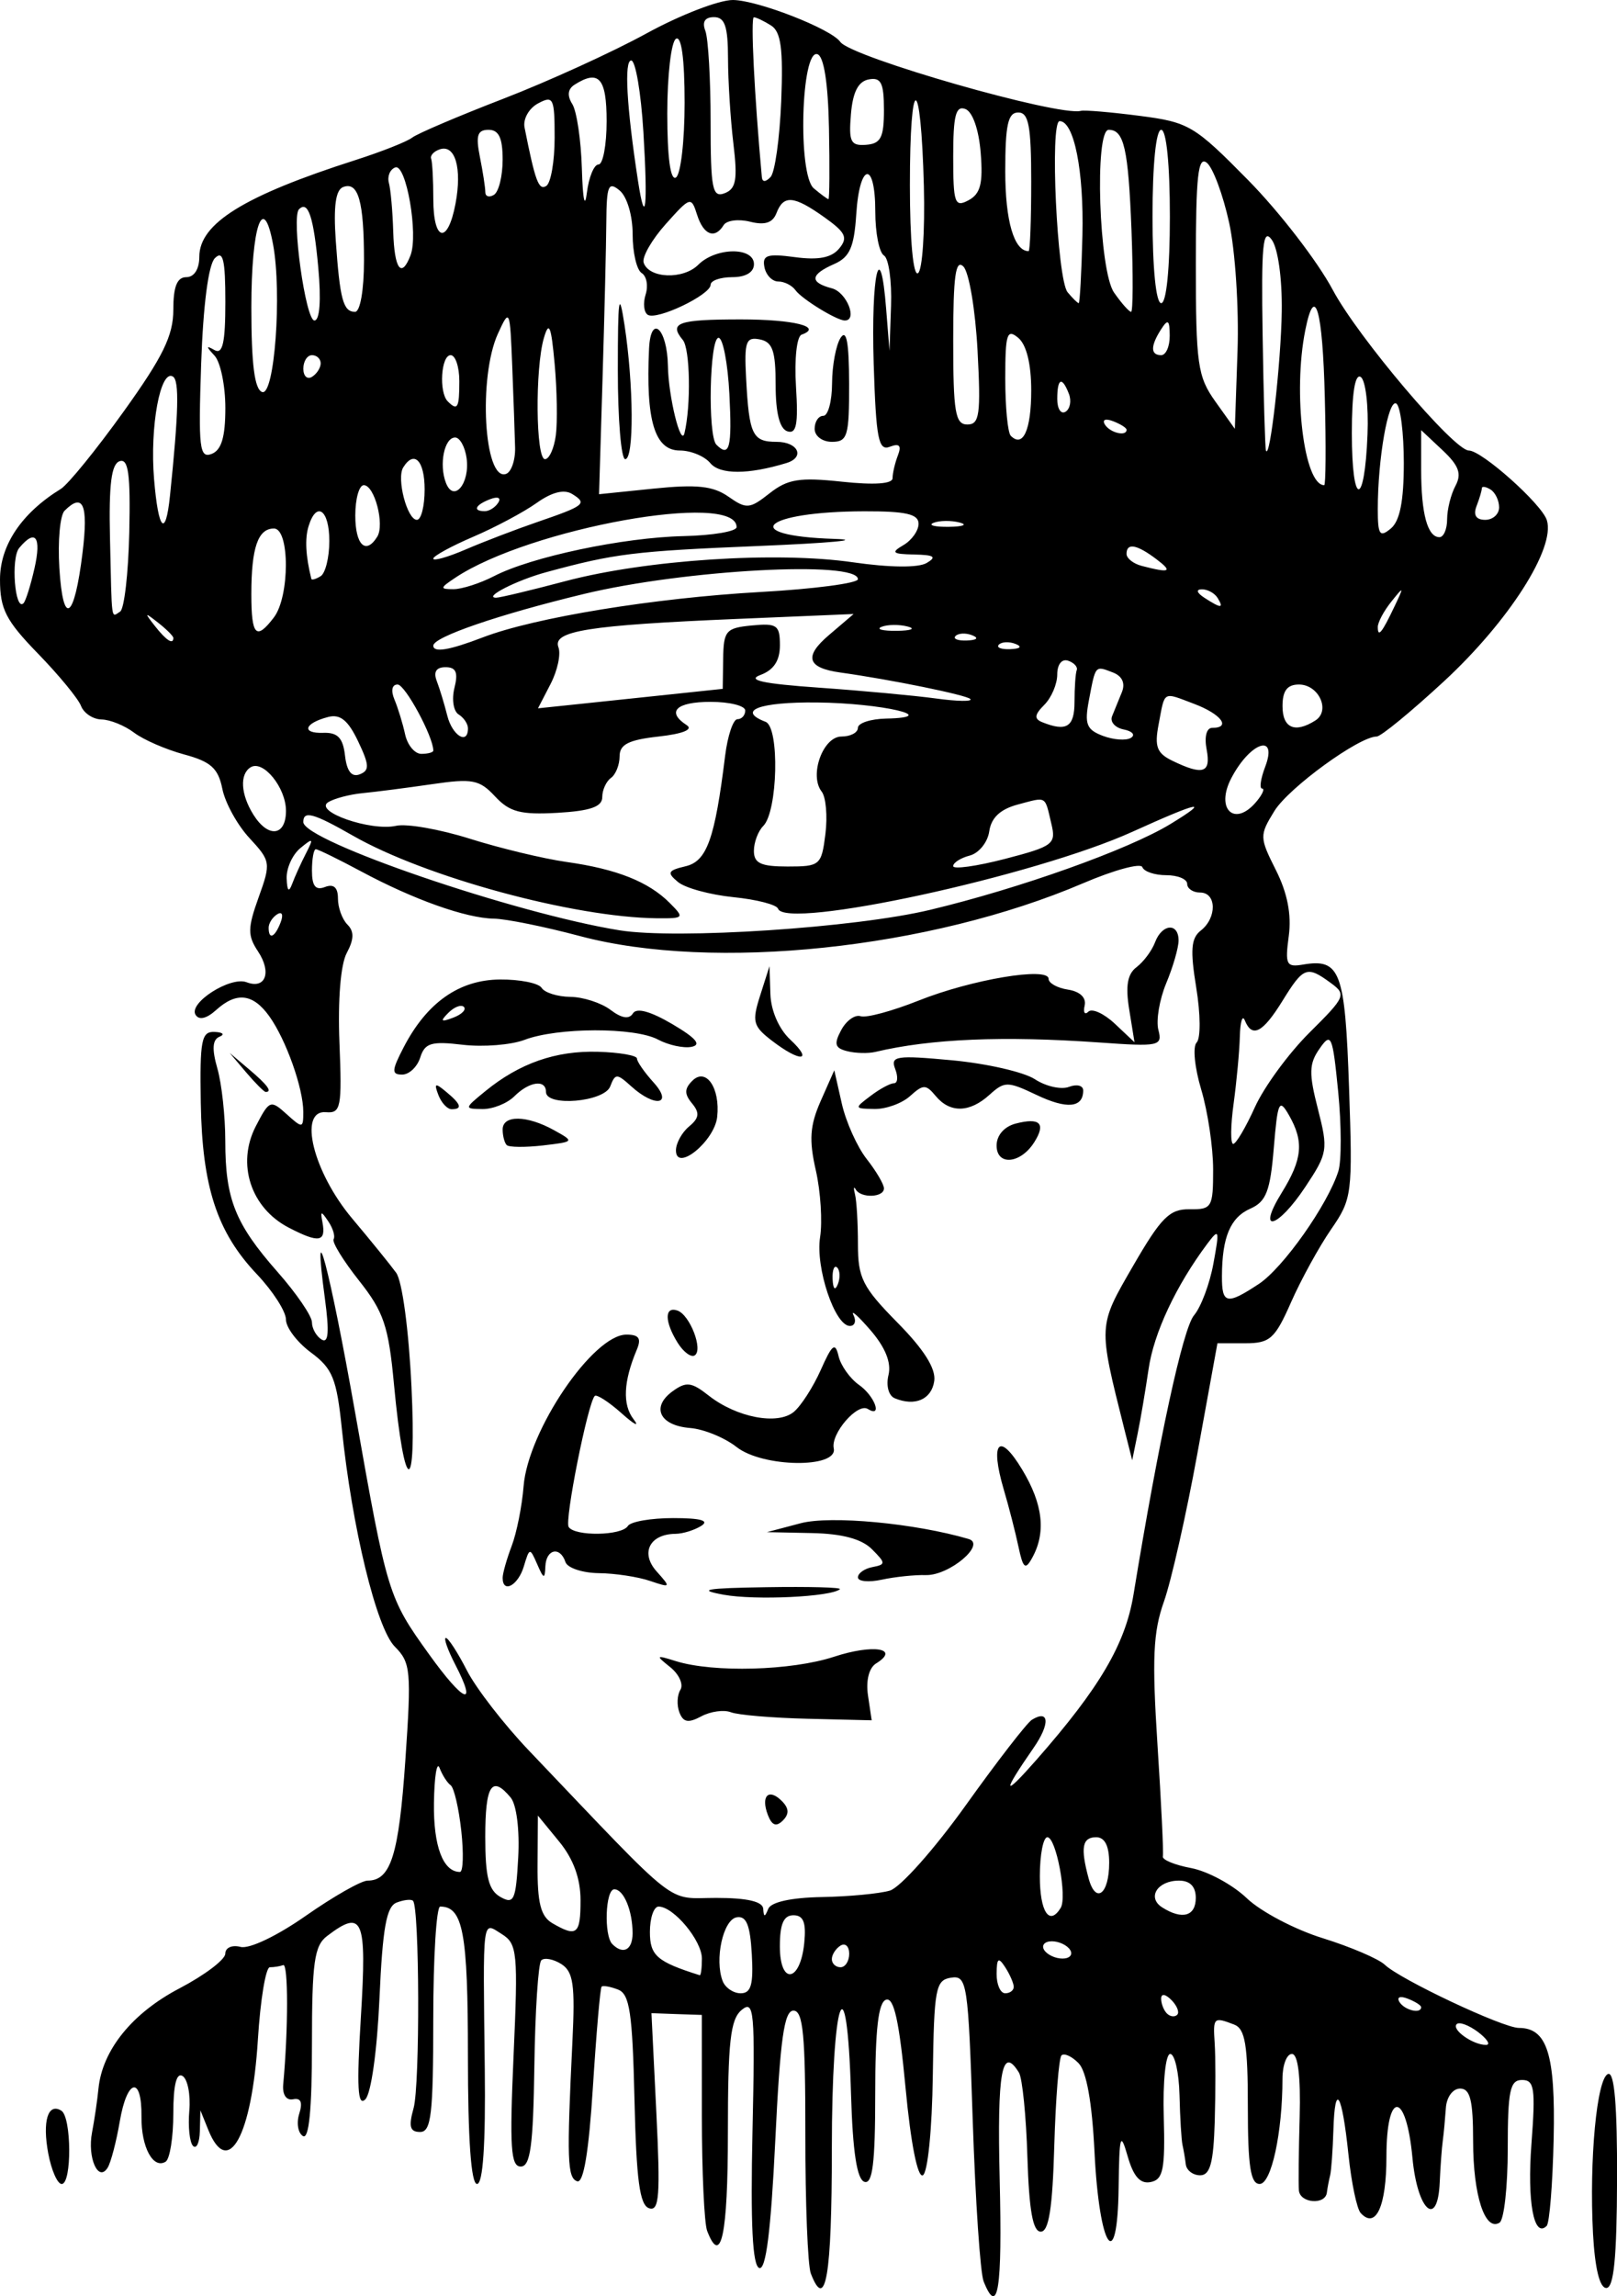
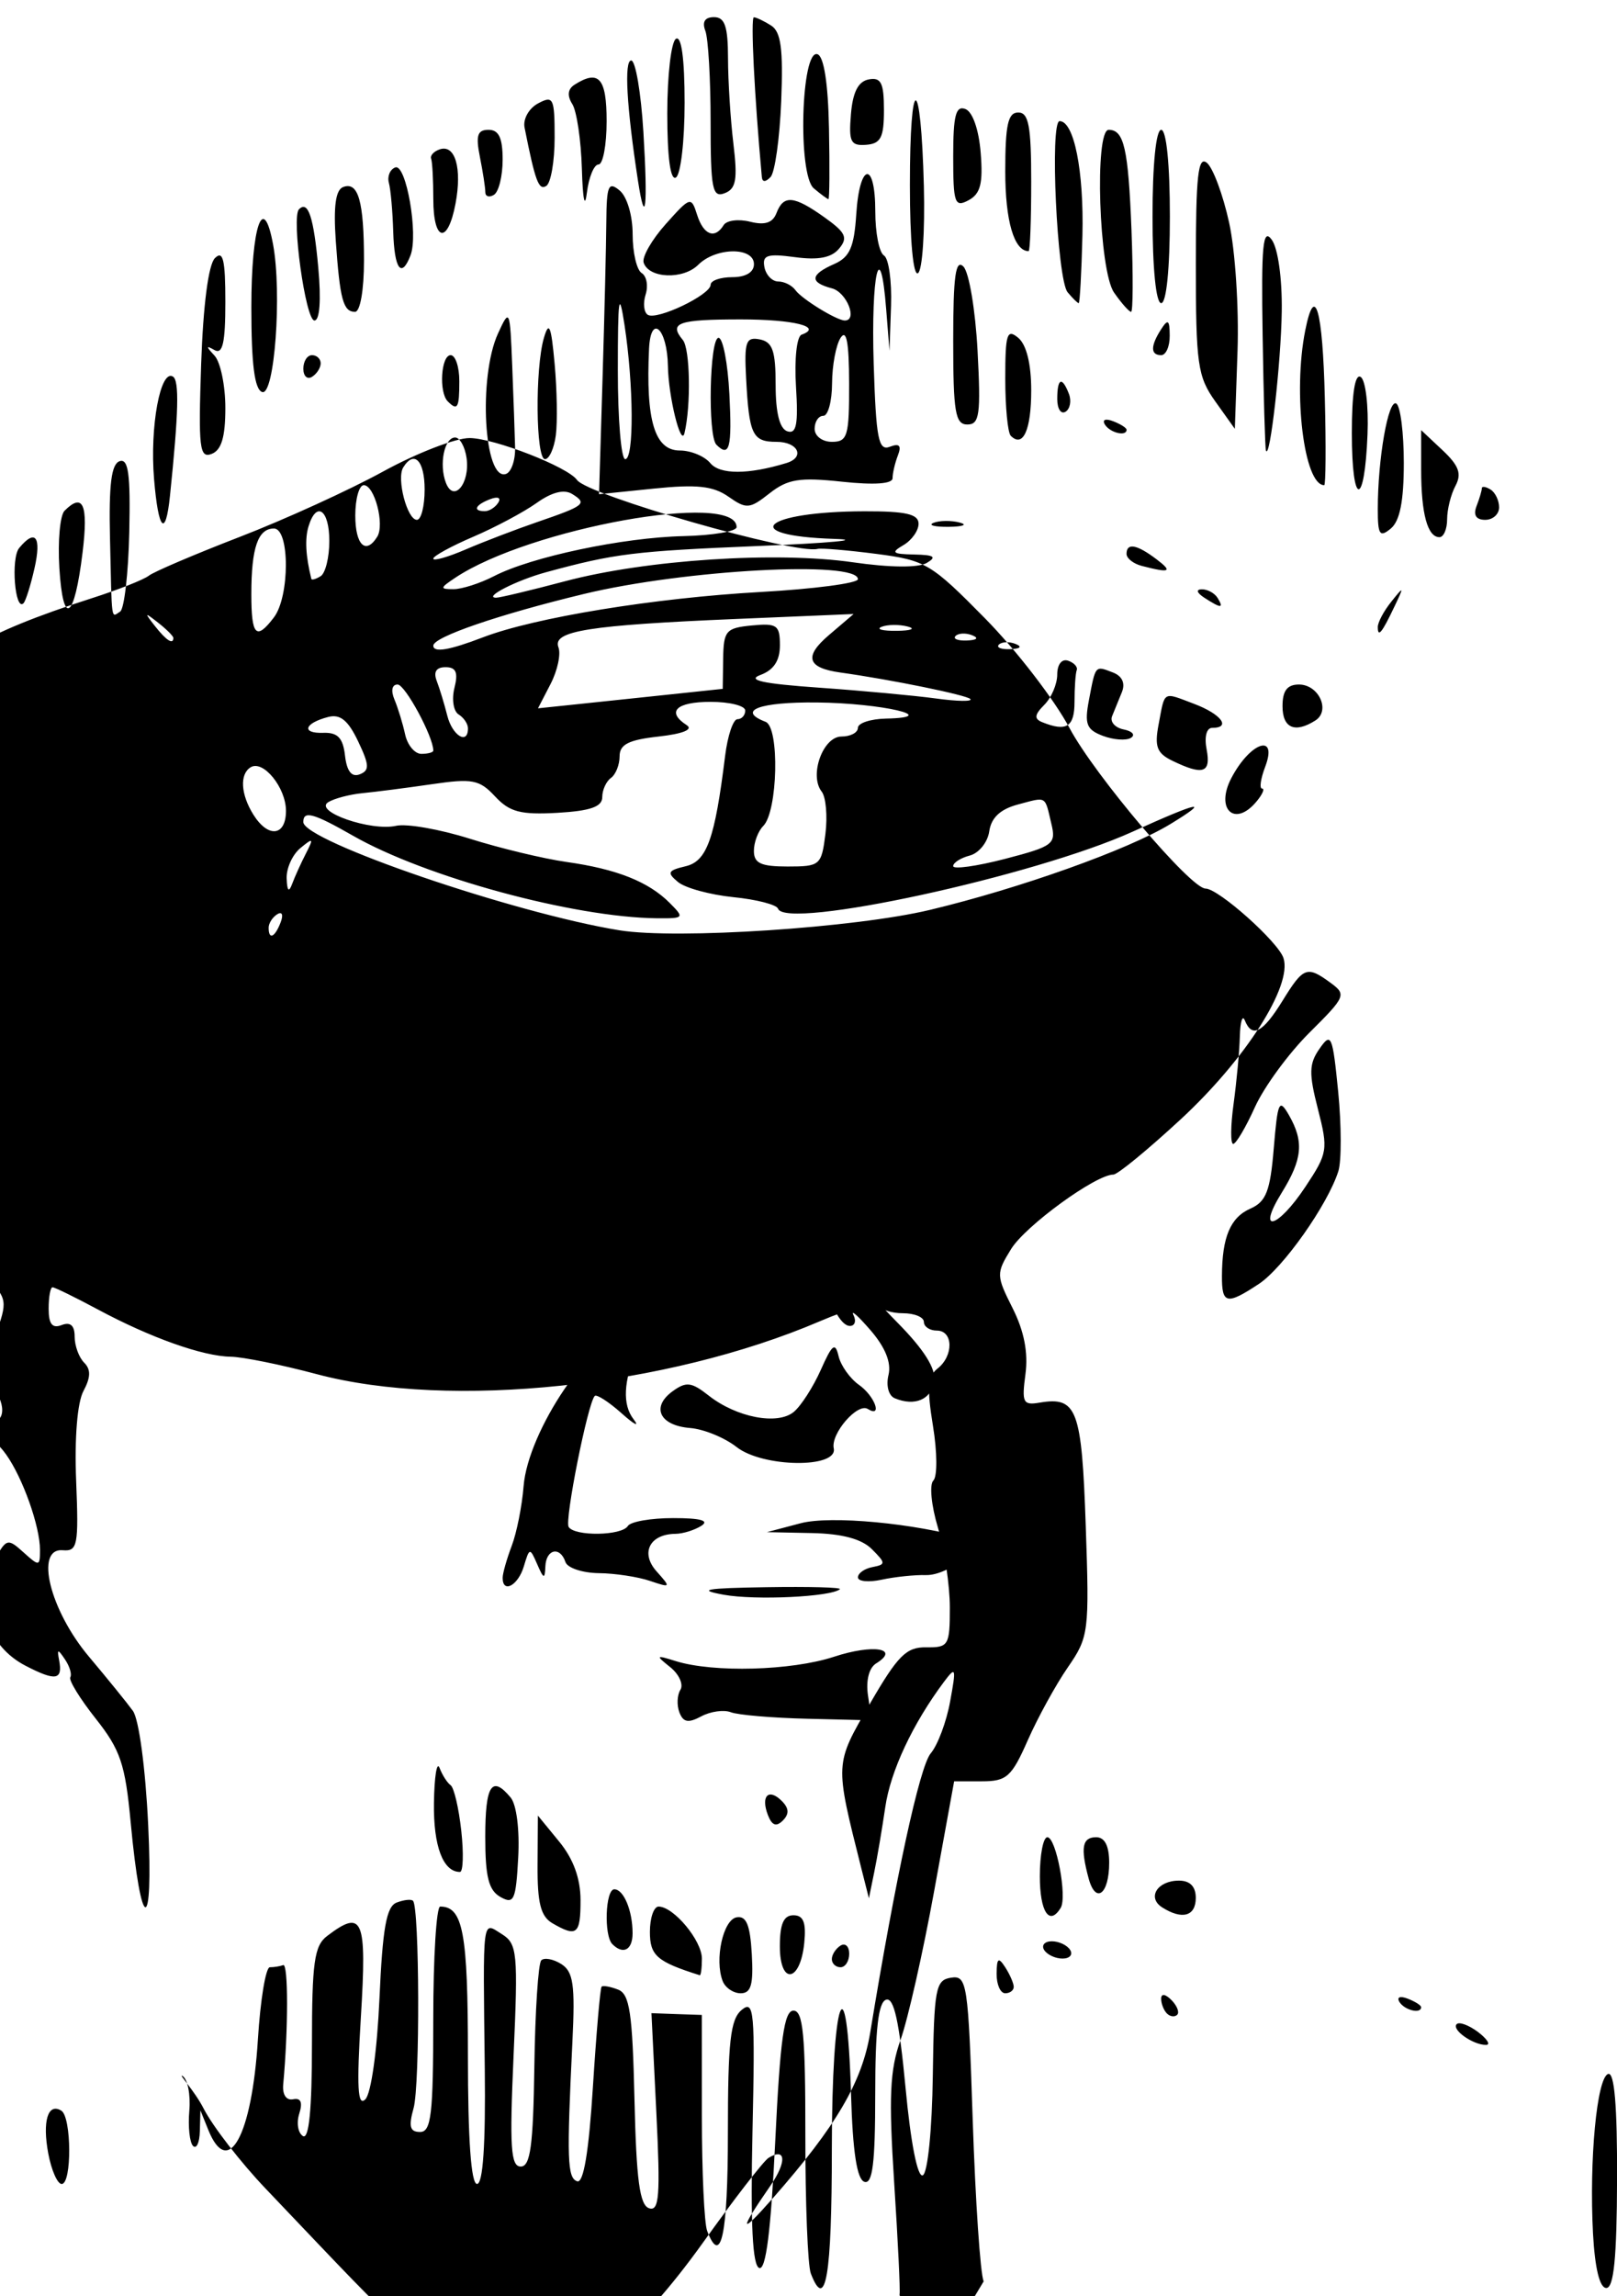
<svg xmlns="http://www.w3.org/2000/svg" version="1.0" viewBox="0 0 210.6 298.99">
-   <path d="m128.11 297.07c-0.44-1.08-1.07-10.5-1.42-20.93-0.59-17.99-0.74-18.94-2.83-18.62-2.01 0.31-2.21 1.38-2.37 12.75-0.09 6.97-0.66 12.66-1.3 12.98-0.68 0.34-1.57-4.14-2.25-11.39-0.82-8.69-1.52-11.82-2.54-11.47-1.01 0.34-1.41 3.85-1.41 12.33 0 8.97-0.35 11.73-1.41 11.38-0.97-0.32-1.52-3.89-1.74-11.38-0.54-18.25-2.5-12.65-2.5 7.14 0 16.5-0.8 21.22-2.74 16.17-0.4-1.05-0.72-9.17-0.71-18.06 0.01-12.99-0.29-16.16-1.55-16.16-1.21 0-1.73 3.69-2.37 16.97-0.57 11.73-1.21 16.84-2.084 16.54-0.881-0.31-1.148-5.68-0.881-17.76 0.347-15.73 0.217-17.19-1.411-15.84-1.469 1.22-1.793 4.12-1.793 16.02 0 13.26-0.891 17.47-2.701 12.75-0.377-0.98-0.686-7.71-0.687-14.95l-3e-3 -13.17-3.282-0.11-3.282-0.12 0.638 12.96c0.534 10.83 0.378 12.88-0.947 12.44-1.221-0.4-1.659-3.66-1.902-14.15-0.262-11.3-0.626-13.74-2.137-14.32-1.001-0.39-1.967-0.56-2.146-0.38s-0.687 6.05-1.13 13.05c-0.537 8.49-1.219 12.58-2.052 12.29-1.285-0.44-1.367-2.86-0.618-18.17 0.364-7.43 0.121-9.12-1.453-10.12-1.04-0.65-2.211-0.87-2.603-0.48-0.393 0.4-0.798 6.6-0.901 13.78-0.148 10.36-0.515 13.07-1.768 13.07-1.307 0.01-1.47-2.49-0.938-14.45 0.596-13.41 0.487-14.55-1.523-15.81-2.6-1.62-2.463-2.7-2.227 17.57 0.114 9.81-0.234 14.96-1.011 14.96-0.774 0-1.185-5.79-1.185-16.7 0-16.02-0.632-19.42-3.611-19.42-0.497 0-0.903 6.61-0.903 14.68 0 12.37-0.269 14.67-1.714 14.67-1.328 0-1.519-0.7-0.847-3.11 0.842-3.01 0.775-26.14-0.078-26.99-0.233-0.24-1.193-0.13-2.133 0.23-1.327 0.51-1.827 3.3-2.235 12.48-0.303 6.8-1.085 12.39-1.841 13.14-1.002 1-1.139-1.57-0.577-10.76 0.784-12.82 0.267-14.05-4.4-10.51-1.674 1.27-1.975 3.43-1.975 14.14 0 8.47-0.388 12.4-1.175 11.91-0.645-0.4-0.861-1.71-0.479-2.91 0.469-1.48 0.208-2.09-0.8-1.88-0.896 0.18-1.412-0.6-1.287-1.95 0.664-7.18 0.663-15.76-1e-3 -15.52-0.425 0.16-1.209 0.28-1.742 0.28s-1.234 4.24-1.557 9.42c-0.783 12.56-3.879 18.18-6.467 11.74l-1.021-2.53-0.071 2.72c-0.039 1.5-0.437 2.36-0.885 1.92-0.447-0.45-0.666-2.51-0.487-4.59s-0.217-4.11-0.88-4.52c-0.793-0.49-1.205 1.18-1.205 4.9 0 3.1-0.451 5.92-1.001 6.26-1.624 1-3.188-1.9-3.144-5.85 0.06-5.39-1.87-4.99-2.822 0.58-0.452 2.65-1.164 5.37-1.583 6.05-1.218 1.97-2.668-1.31-2.033-4.6 0.305-1.58 0.682-4.14 0.836-5.7 0.498-5.01 4.392-9.83 10.548-13.05 3.284-1.72 5.97-3.75 5.97-4.52 0-0.78 0.879-1.17 1.984-0.88 1.14 0.3 4.763-1.43 8.515-4.06 3.591-2.51 7.207-4.57 8.035-4.57 3.023 0 4.066-3.33 4.915-15.65 0.803-11.67 0.704-12.74-1.364-14.81-2.392-2.39-5.575-15.48-6.908-28.4-0.673-6.51-1.203-7.82-4.026-9.91-1.788-1.32-3.251-3.25-3.251-4.29 0-1.05-1.703-3.7-3.785-5.9-5.197-5.48-7.127-11.38-7.308-22.33-0.134-8.17 0.086-9.3 1.802-9.22 1.076 0.04 1.364 0.33 0.641 0.62-0.925 0.38-1.009 1.6-0.282 4.14 0.568 1.98 1.032 6.23 1.032 9.46 0 7.54 1.286 10.76 6.795 17.02 2.47 2.8 4.491 5.76 4.491 6.57 0 0.8 0.564 1.81 1.254 2.24 0.898 0.55 1.022-0.95 0.437-5.3-1.722-12.78 0.608-4 3.94 14.85 4.176 23.63 4.299 24.03 9.629 31.45 4.527 6.3 6.349 7.02 3.416 1.35-0.993-1.92-1.549-3.49-1.235-3.49s1.547 1.9 2.74 4.23 4.83 7.03 8.083 10.44c19.968 20.95 17.719 19.18 24.386 19.18 4.029 0 6.066 0.47 6.125 1.42 0.072 1.12 0.203 1.12 0.656 0 0.36-0.88 3-1.46 6.97-1.53 3.51-0.06 7.51-0.44 8.87-0.84 1.36-0.41 5.79-5.39 9.89-11.12 4.08-5.71 7.95-10.71 8.6-11.12 2.28-1.41 2.4 0.52 0.22 3.66-4.15 5.99-4.02 6.55 0.37 1.56 8.25-9.39 11.59-15.08 12.65-21.53 3.3-20.15 6.44-34.66 7.88-36.36 0.91-1.07 2.05-4.11 2.53-6.76 0.81-4.41 0.75-4.62-0.79-2.57-4.09 5.47-6.99 11.66-7.66 16.35-0.41 2.79-1.05 6.6-1.44 8.47l-0.69 3.38-1-3.95c-3.46-13.78-3.47-13.42 1.13-21.38 3.64-6.29 4.74-7.39 7.34-7.35 2.91 0.04 3.07-0.24 3.07-5.18 0-2.88-0.7-7.56-1.55-10.4-0.86-2.86-1.13-5.6-0.6-6.13 0.54-0.53 0.51-3.73-0.05-7.14-0.8-4.91-0.68-6.44 0.59-7.44 2.12-1.65 2.07-4.95-0.08-4.95-0.93 0-1.69-0.51-1.69-1.13s-1.23-1.13-2.73-1.13-2.9-0.47-3.11-1.05c-0.2-0.57-3.68 0.37-7.72 2.1-19.99 8.55-48.124 11.51-65.521 6.88-4.614-1.23-9.658-2.25-11.21-2.27-3.637-0.06-10.427-2.47-17.27-6.14-2.982-1.6-5.648-2.9-5.925-2.9-0.278 0-0.505 1.25-0.505 2.78 0 2.02 0.47 2.61 1.693 2.14 1.14-0.44 1.693 0.05 1.693 1.5 0 1.19 0.555 2.71 1.233 3.39 0.892 0.89 0.868 1.91-0.087 3.7-0.8 1.49-1.174 6.09-0.951 11.69 0.338 8.43 0.189 9.2-1.741 9.04-3.687-0.31-1.684 7.81 3.419 13.87 2.384 2.83 4.953 6 5.709 7.04 0.787 1.08 1.639 7.42 1.994 14.84 0.693 14.49-0.918 14.25-2.281-0.33-0.708-7.58-1.331-9.42-4.549-13.49-2.051-2.59-3.541-5.01-3.312-5.39 0.229-0.37-0.079-1.41-0.684-2.31-0.946-1.41-1.055-1.39-0.772 0.09 0.496 2.6-0.444 2.76-4.374 0.72-4.958-2.56-6.836-8.31-4.309-13.2 1.769-3.42 1.921-3.48 4.015-1.59 2.08 1.88 2.175 1.87 2.175-0.29 0-3.08-2.244-9.39-4.42-12.44-2.121-2.97-4.279-3.23-6.947-0.81-1.23 1.11-2.215 1.34-2.664 0.61-0.954-1.54 4.545-5.05 6.651-4.24 2.469 0.94 3.294-1.29 1.481-4.02-1.367-2.06-1.356-3.03 0.081-7.03 1.616-4.49 1.579-4.73-1.198-7.73-1.576-1.7-3.164-4.58-3.528-6.41-0.536-2.67-1.493-3.535-4.969-4.471-2.369-0.638-5.307-1.915-6.529-2.84-1.222-0.924-3.127-1.696-4.233-1.715-1.105-0.02-2.308-0.814-2.673-1.763-0.364-0.95-2.888-4.017-5.607-6.815-4.184-4.306-4.945-5.789-4.945-9.646-7.8601e-9 -4.465 2.812-8.653 7.918-11.795 0.941-0.58 4.624-5.112 8.183-10.074 5.127-7.146 6.471-9.9 6.471-13.26 0-3.017 0.488-4.241 1.693-4.241 1.023 0 1.692-1.047 1.692-2.647 0-4.345 5.828-7.958 20.315-12.594 3.414-1.093 6.746-2.41 7.405-2.927 0.659-0.518 5.991-2.792 11.848-5.054 5.858-2.263 14.25-6.089 18.649-8.503s9.478-4.378 11.288-4.365c3.215 0.024 12.798 3.764 13.978 5.456 1.39 1.989 28.43 9.739 31.33 8.978 0.48-0.126 3.91 0.166 7.64 0.648 6.44 0.835 7.13 1.245 14.18 8.404 4.07 4.139 9.03 10.572 11.01 14.297 3.29 6.156 15.77 20.879 17.7 20.879 1.69 0 9.5 6.969 10.16 9.068 1.15 3.617-4.93 13.143-13.37 20.961-4.29 3.967-8.24 7.214-8.79 7.214-2.29 0-11.45 6.665-13.32 9.695-1.96 3.18-1.95 3.43 0.2 7.71 1.5 2.98 2.04 5.78 1.67 8.57-0.5 3.73-0.32 4.09 1.85 3.72 4.86-0.82 5.48 0.84 6 16.01 0.48 13.89 0.4 14.5-2.34 18.47-1.56 2.26-3.9 6.52-5.2 9.46-2.11 4.79-2.75 5.37-5.98 5.37h-3.62l-2.62 14.39c-1.44 7.91-3.4 16.57-4.35 19.25-1.41 3.96-1.56 7.44-0.84 18.62 0.49 7.57 0.81 14.12 0.7 14.56-0.1 0.44 1.56 1.12 3.7 1.52 2.14 0.41 5.39 2.16 7.22 3.91 1.82 1.75 6.29 4.1 9.92 5.22 3.62 1.13 7.24 2.68 8.05 3.44 1.99 1.92 15.4 8.24 17.47 8.24 3.7 0 4.78 3.43 4.54 14.42-0.13 5.88-0.54 10.99-0.91 11.36-1.67 1.67-2.56-3.13-1.98-10.73 0.54-7.18 0.38-8.27-1.23-8.27-1.57 0-1.86 1.39-1.86 8.96 0 4.93-0.48 9.26-1.07 9.62-1.9 1.18-3.44-3.58-3.44-10.61 0-5.33-0.38-6.85-1.69-6.85-0.96 0-1.77 1.11-1.86 2.54-0.1 1.4-0.27 3.3-0.4 4.24-0.13 0.93-0.31 3.38-0.4 5.45-0.27 6.04-2.91 3.66-3.55-3.2-0.82-8.76-3.39-8.88-3.39-0.16 0 6.46-1.38 9.48-3.35 7.34-0.5-0.53-1.22-3.98-1.6-7.65-0.84-8.06-1.77-9.53-1.96-3.1-0.08 2.58-0.27 5.21-0.42 5.83-0.16 0.62-0.35 1.64-0.43 2.26-0.2 1.64-3.5 1.38-3.64-0.29-0.07-0.77-0.03-5.09 0.1-9.59 0.14-5.28-0.22-8.18-1.01-8.18-0.68 0-1.23 1.45-1.23 3.23 0 7.01-1.45 13.7-2.97 13.7-1.19 0-1.54-2.31-1.54-10.04 0-8.11-0.35-10.17-1.79-10.72-2.67-1.02-2.75-0.94-2.53 2.42 0.12 1.71 0.12 6.28 0.01 10.16-0.16 5.42-0.6 7.05-1.9 7.05-0.93 0-1.77-0.64-1.87-1.41-0.09-0.78-0.29-1.92-0.43-2.54s-0.32-3.54-0.39-6.49-0.62-5.36-1.21-5.36c-0.6 0-0.97 3.59-0.84 8.14 0.19 6.88-0.07 8.21-1.7 8.54-1.36 0.28-2.24-0.7-3-3.35-0.95-3.3-1.09-2.82-1.18 4.11-0.15 11.43-2.52 7.92-3.14-4.66-0.32-6.49-1.04-10.53-2.08-11.58-0.88-0.9-1.88-1.35-2.22-1.01s-0.76 5.64-0.94 11.78c-0.23 8.14-0.71 11.17-1.76 11.17-1.03 0-1.52-2.74-1.74-9.71-0.16-5.34-0.66-10.29-1.1-11-2.22-3.61-2.85-0.14-2.51 13.93 0.35 14.3-0.22 17.93-2.09 13.26zm64.4-32.47c-1.2-0.9-2.46-1.37-2.79-1.03-0.71 0.71 2.15 2.73 3.83 2.7 0.62-0.01 0.15-0.76-1.04-1.67zm-39.94-4.17c-0.81-0.81-1.34-0.87-1.34-0.17 0 0.65 0.34 1.51 0.75 1.92 0.42 0.42 1.02 0.49 1.34 0.17s-0.02-1.18-0.75-1.92zm32.52 0.93c0-0.24-0.79-0.74-1.75-1.11-1.01-0.39-1.46-0.2-1.07 0.44 0.67 1.07 2.82 1.59 2.82 0.67zm-87.175-6.91c-0.219-3.83-0.717-5.02-1.985-4.79-1.756 0.33-2.886 5.5-1.813 8.29 0.337 0.88 1.396 1.6 2.352 1.6 1.353 0 1.674-1.13 1.446-5.1zm34.115 4.25c-0.01-0.46-0.51-1.61-1.11-2.54-0.89-1.37-1.1-1.2-1.12 0.85-0.01 1.4 0.49 2.54 1.12 2.54 0.62 0 1.12-0.38 1.11-0.85zm-40.615-3.67c0-2.35-3.683-6.77-5.643-6.77-0.62 0-1.128 1.48-1.128 3.3 0 3.09 0.915 3.88 6.489 5.64 0.155 0.05 0.282-0.92 0.282-2.17zm13.335-2.06c0.26-2.64-0.11-3.58-1.41-3.58-1.28 0-1.77 1.13-1.77 4.05 0 5.1 2.67 4.71 3.18-0.47zm5.85 1.43c0-0.96-0.51-1.44-1.13-1.06-0.62 0.39-1.13 1.18-1.13 1.76 0 0.59 0.51 1.06 1.13 1.06s1.13-0.79 1.13-1.76zm28.78-0.49c-0.38-0.62-1.46-1.13-2.39-1.13s-1.38 0.51-1 1.13c0.39 0.62 1.46 1.12 2.39 1.12 0.94 0 1.38-0.5 1-1.12zm-56.993-2.17c0-2.95-1.156-5.73-2.378-5.73-1.164 0-1.38 6.02-0.256 7.14 1.412 1.42 2.634 0.76 2.634-1.41zm-6.778-4.32c-3e-3 -2.82-0.932-5.37-2.78-7.62l-2.776-3.39-0.04 6.44c-0.032 4.96 0.41 6.69 1.934 7.58 3.184 1.85 3.668 1.46 3.662-3.01zm62.531 1.02c0.88-1.41-0.59-9.21-1.73-9.21-0.54 0-0.98 2.29-0.98 5.08 0 4.64 1.24 6.52 2.71 4.13zm17.6-1.31c0-1.48-0.75-2.25-2.19-2.25-2.81 0-4.2 2.21-2.18 3.49 2.6 1.65 4.37 1.15 4.37-1.24zm-89.233-13.07c-2.453-2.95-3.306-1.63-3.306 5.12 0 5.22 0.439 6.96 1.975 7.83 1.762 0.99 2.011 0.44 2.316-5.12 0.198-3.62-0.215-6.9-0.985-7.83zm77.953 8.49c0-2.19-0.57-3.32-1.69-3.32-1.82 0-2.07 1.34-0.99 5.35 0.92 3.42 2.68 2.09 2.68-2.03zm-84.383-4.16c-0.323-2.95-0.947-5.62-1.385-5.93s-1.086-1.32-1.44-2.25c-0.355-0.93-0.685 1.12-0.734 4.57-0.08 5.61 1.186 8.97 3.384 8.97 0.42 0 0.499-2.41 0.175-5.36zm103.87-71.2c3.17-2.09 8.97-10.31 10.36-14.68 0.42-1.32 0.41-5.98-0.02-10.35-0.73-7.37-0.91-7.79-2.42-5.62-1.38 1.96-1.42 3.21-0.22 7.87 1.35 5.28 1.28 5.74-1.62 10.11-3.64 5.5-6.45 6.21-3.09 0.78 2.7-4.37 2.91-6.64 0.94-10.09-1.28-2.23-1.47-1.8-1.98 4.3-0.46 5.59-1 6.96-3.03 7.86-2.62 1.15-3.7 3.7-3.72 8.79-0.02 3.65 0.62 3.79 4.8 1.03zm-0.5-23.04c1.2-2.64 4.39-7 7.1-9.69 4.72-4.69 4.84-4.96 2.74-6.49-3.07-2.25-3.52-2.08-6.26 2.36-2.57 4.16-3.95 4.87-4.9 2.54-0.31-0.78-0.6 0.16-0.65 2.1-0.05 1.93-0.42 5.86-0.81 8.74-0.4 2.88-0.42 5.24-0.05 5.24 0.36 0 1.64-2.16 2.83-4.8zm-126.9-24.04c0.386-1 0.196-1.46-0.443-1.06-0.614 0.38-1.116 1.17-1.116 1.75 0 1.62 0.809 1.27 1.559-0.69zm84.605-1.64c11.7-2.8 25.85-7.85 31.3-11.18 5.36-3.27 3.76-2.94-4.95 1.01-12.74 5.78-45.22 12.83-46.17 10.02-0.18-0.52-2.797-1.2-5.823-1.5-3.026-0.31-6.267-1.19-7.203-1.97-1.474-1.22-1.343-1.5 0.975-2.05 2.784-0.65 3.816-3.53 5.156-14.356 0.326-2.638 1.05-4.796 1.608-4.796s1.015-0.508 1.015-1.129-2.031-1.129-4.514-1.129c-4.486 0-5.804 1.29-3.104 3.037 0.876 0.567-0.515 1.127-3.668 1.478-3.909 0.434-5.078 1.027-5.078 2.577 0 1.107-0.508 2.378-1.129 2.818-0.621 0.45-1.129 1.57-1.129 2.5 0 1.25-1.55 1.79-5.829 2.04-4.803 0.27-6.233-0.1-8.126-2.13-2.045-2.2-2.954-2.37-8.278-1.59-3.29 0.48-7.34 1-9.001 1.16s-3.665 0.69-4.452 1.17c-1.957 1.21 5.541 3.82 8.84 3.08 1.373-0.31 5.69 0.45 9.593 1.68s9.575 2.6 12.604 3.03c6.537 0.92 10.681 2.57 13.44 5.34 1.941 1.95 1.875 2.02-1.693 1.99-10.844-0.12-30.145-5.36-39.582-10.76-5.128-2.93-6.452-3.3-6.452-1.77 0 2.47 27.5 11.88 41.194 14.1 7.474 1.2 30.666-0.32 40.456-2.67zm-81.312-7.33c1.037-2.02 0.961-2.09-0.717-0.71-1.033 0.85-1.838 2.63-1.789 3.95 0.061 1.65 0.286 1.87 0.717 0.71 0.345-0.93 1.15-2.71 1.789-3.95zm97.082-3.91c-0.87-3.68-0.53-3.49-4.37-2.47-2.27 0.61-3.45 1.71-3.71 3.48-0.2 1.43-1.35 2.85-2.53 3.16-1.19 0.31-2.17 0.93-2.17 1.38 0 0.44 3.03 0.02 6.74-0.94 6.33-1.65 6.69-1.93 6.04-4.61zm-29.42 1.37c0.29-2.33 0.07-4.82-0.49-5.53-1.65-2.12 0.17-7.165 2.58-7.165 1.18 0 2.14-0.508 2.14-1.129 0-0.62 1.65-1.164 3.67-1.208 7.41-0.16-0.57-2.016-9.03-2.098-7.481-0.073-10.47 1.058-6.662 2.52 1.842 0.705 1.592 11.66-0.3 13.56-0.672 0.67-1.221 2.13-1.221 3.25 0 1.61 0.915 2.03 4.393 2.03 4.22 0 4.41-0.15 4.92-4.23zm-70.257-3.02c0-3.02-2.971-6.679-4.605-5.669-1.447 0.899-1.293 3.519 0.362 6.169 1.928 3.08 4.243 2.81 4.243-0.5zm126.4-1.21c0.78-0.93 1.11-1.69 0.73-1.69-0.37 0-0.19-1.27 0.4-2.825 1.69-4.441-1.92-3.263-4.39 1.435-2.15 4.07 0.42 6.5 3.26 3.08zm-117.01-7.854c-1.305-2.736-2.331-3.565-3.904-3.154-3.11 0.813-3.522 2.159-0.631 2.062 1.883-0.063 2.568 0.651 2.834 2.958 0.236 2.048 0.863 2.848 1.911 2.448 1.305-0.51 1.271-1.209-0.21-4.314zm110.52 1.082c-0.32-1.647-0.02-2.822 0.72-2.822 2.52 0 1.17-1.794-2.33-3.118-4.18-1.576-3.8-1.793-4.65 2.689-0.55 2.881-0.22 3.739 1.81 4.72 3.99 1.933 5.03 1.583 4.45-1.469zm-100.72 0.138c0-1.814-3.67-8.603-4.65-8.603-0.739 0-0.901 0.792-0.404 1.975 0.456 1.087 1.078 3.118 1.381 4.515 0.303 1.396 1.253 2.539 2.112 2.539s1.561-0.192 1.561-0.426zm89.921-2.75c-1.13-0.224-1.81-0.998-1.52-1.719 0.3-0.722 0.87-2.135 1.28-3.142 0.47-1.166 0.04-2.096-1.18-2.565-2.33-0.892-2.24-0.997-3.11 3.592-0.6 3.145-0.32 3.857 1.81 4.664 1.39 0.524 3.03 0.643 3.65 0.265s0.2-0.871-0.93-1.095zm-85.407-0.143c0-0.584-0.549-1.401-1.22-1.816s-0.915-1.968-0.542-3.453c0.506-2.016 0.213-2.698-1.158-2.698-1.215 0-1.602 0.608-1.146 1.798 0.38 0.989 0.997 3.02 1.372 4.514 0.654 2.605 2.694 3.858 2.694 1.655zm78.997-3.453c0-1.862 0.13-3.724 0.29-4.138 0.15-0.413-0.36-0.964-1.13-1.222-0.82-0.273-1.41 0.485-1.41 1.8 0 1.249-0.76 3.028-1.69 3.953-1.27 1.276-1.34 1.82-0.28 2.249 3.18 1.285 4.22 0.633 4.22-2.642zm31.36 2.432c2.02-1.278 0.46-4.689-2.13-4.689-1.53 0-2.14 0.806-2.14 2.822 0 2.849 1.61 3.554 4.27 1.867zm-84.456-3.354 7.279-0.77 0.057-3.95c0.052-3.618 0.365-3.98 3.725-4.304 3.285-0.317 3.665-0.049 3.665 2.576 0 2.006-0.8 3.225-2.537 3.869-1.826 0.676 0.312 1.14 7.617 1.653 5.59 0.393 12.44 1.027 15.24 1.409 2.79 0.383 4.81 0.414 4.48 0.069-0.49-0.521-10.4-2.542-16.92-3.448-4.33-0.603-4.79-2.066-1.51-4.864l3.23-2.756-15.24 0.642c-19.305 0.813-24.021 1.563-23.205 3.69 0.339 0.883-0.121 3.033-1.023 4.777l-1.639 3.171 4.751-0.497c2.613-0.273 8.027-0.844 12.03-1.267zm-23.948-7.48c6.727-2.579 22.326-5.127 36.137-5.902 6.987-0.392 12.697-1.143 12.697-1.668 0-2.458-22.564-1.242-35.682 1.922-11.062 2.668-19.619 5.603-19.619 6.73 0 0.95 2.068 0.604 6.467-1.082zm69.364 0.86c-0.82-0.326-1.79-0.286-2.17 0.089-0.37 0.375 0.29 0.642 1.48 0.593 1.32-0.054 1.59-0.322 0.69-0.682zm-109.69-0.784c0-0.234-0.889-1.123-1.975-1.975-1.79-1.404-1.83-1.364-0.426 0.426 1.474 1.88 2.401 2.478 2.401 1.549zm104.04-0.345c-0.81-0.326-1.79-0.285-2.16 0.09-0.38 0.375 0.29 0.641 1.48 0.592 1.32-0.054 1.58-0.321 0.68-0.682zm-90.938-2.332c2.071-2.728 2.07-11.568-1e-3 -11.568-2.083 0-2.942 2.498-2.942 8.557 0 5.413 0.63 6.058 2.943 3.011zm82.528 1.193c-1.1-0.286-2.62-0.268-3.39 0.042-0.76 0.309 0.14 0.543 2 0.52s2.49-0.276 1.39-0.562zm63.41-2.604c1.27-2.66 1.24-2.696-0.41-0.631-0.97 1.205-1.76 2.687-1.76 3.292 0 1.434 0.53 0.794 2.17-2.661zm-170.86-7.054c0.759-6.231 0.068-7.828-2.347-5.419-0.59 0.588-0.895 3.94-0.679 7.45 0.479 7.765 1.954 6.776 3.026-2.031zm6.08-2.624c0.167-7.572-0.112-9.627-1.256-9.244-1.078 0.36-1.414 3.034-1.256 9.989 0.256 11.284 0.125 10.333 1.323 9.593 0.536-0.332 1.071-4.984 1.189-10.338zm-12.341 4.689c0.926-4.107 0.111-5.179-1.999-2.629-1.1 1.33-0.551 8.307 0.565 7.191 0.287-0.288 0.932-2.34 1.433-4.562zm154.08 3.86c-0.39-0.62-1.31-1.12-2.05-1.111-0.8 0.011-0.66 0.454 0.35 1.111 2.17 1.402 2.56 1.402 1.7 0zm-84.943-2.172c10.523-2.79 27.483-3.903 37.453-2.458 4.8 0.694 8.51 0.73 9.6 0.094 1.36-0.8 0.99-1.054-1.61-1.106-2.86-0.058-3.08-0.25-1.42-1.219 1.09-0.633 1.98-1.887 1.98-2.788 0-1.257-1.64-1.633-7.05-1.621-13.214 0.029-16.624 3.186-3.89 3.595 3.85 0.123-0.63 0.54-9.939 0.925-16.204 0.671-18.687 0.978-27.65 3.418-3.812 1.037-8.21 3.28-6.502 3.315 0.458 0.01 4.521-0.96 9.028-2.155zm-9.286-0.655c4.856-2.511 16.796-5.033 24.673-5.211 3.803-0.086 6.916-0.614 6.916-1.173 0-4.71-26.97 0.146-36.648 6.599-2.004 1.335-2.026 1.484-0.226 1.484 1.1 0 3.478-0.765 5.285-1.699zm-21.455-4.575c0-4.085-1.681-5.27-2.708-1.908-0.493 1.611-0.373 3.859 0.365 6.838 0.047 0.192 0.594 0.035 1.215-0.349 0.62-0.384 1.128-2.445 1.128-4.581zm107.71 2.36c-2.55-1.925-3.88-2.161-3.88-0.683 0 0.575 0.88 1.278 1.97 1.562 3.7 0.966 4.1 0.779 1.91-0.879zm-80.628-4.828c6.212-2.131 6.558-2.409 4.544-3.654-1.048-0.648-2.642-0.244-4.634 1.174-1.67 1.189-5.38 3.167-8.245 4.395-2.864 1.228-5.208 2.511-5.208 2.852s1.905-0.2 4.232-1.202c2.328-1.002 6.518-2.606 9.311-3.565zm-20.839 1.906c0.983-1.591-0.355-6.707-1.754-6.707-0.609 0-1.107 1.777-1.107 3.95 0 3.845 1.372 5.167 2.861 2.757zm133.7-9.6c0-3.922-0.44-7.403-0.98-7.736-1.04-0.642-2.41 7.175-2.41 13.746 0 3.366 0.25 3.729 1.7 2.526 1.18-0.978 1.69-3.574 1.69-8.536zm5.64 7.333c0-1.282 0.49-3.244 1.09-4.359 0.83-1.562 0.45-2.626-1.69-4.636l-2.78-2.61v5.183c0 5.701 0.83 8.753 2.38 8.753 0.55 0 1-1.049 1-2.331zm-166.34-3.023c1.128-10.888 1.232-15.036 0.391-15.556-1.638-1.012-3.026 6.518-2.46 13.345 0.556 6.705 1.499 7.713 2.069 2.211zm102.84 3.444c-1.1-0.286-2.62-0.268-3.39 0.042-0.76 0.309 0.14 0.543 2 0.52s2.49-0.276 1.39-0.562zm-69.669-4.297c0-3.768-1.367-5.176-2.79-2.873-0.892 1.443 0.515 6.823 1.783 6.823 0.554 0 1.007-1.777 1.007-3.95zm139.94 2.324c0-0.894-0.5-1.94-1.12-2.324-0.62-0.383-1.13-0.455-1.13-0.159 0 0.297-0.31 1.342-0.69 2.324-0.45 1.172-0.06 1.785 1.13 1.785 1 0 1.81-0.732 1.81-1.626zm-130.35-0.618c0.395-0.64-0.058-0.829-1.062-0.444-1.956 0.751-2.313 1.56-0.69 1.56 0.584 0 1.372-0.502 1.752-1.116zm44.754-2.723c4.23 0.451 6.6 0.287 6.6-0.458 0-0.639 0.31-1.971 0.69-2.96 0.5-1.292 0.2-1.61-1.05-1.129-1.48 0.57-1.79-1.018-2.1-10.82-0.36-11.656 0.86-16.934 1.63-7.062l0.43 5.389 0.2-5.859c0.11-3.222-0.3-6.172-0.92-6.556-0.63-0.383-1.13-2.952-1.13-5.709 0-6.715-2.05-6.428-2.48 0.349-0.28 4.294-0.85 5.582-2.88 6.475-3.14 1.376-3.23 2.392-0.29 3.163 1.92 0.5 3.39 4.187 1.68 4.187-1.05 0-5.61-2.8-6.43-3.95-0.44-0.621-1.45-1.129-2.24-1.129s-1.602-0.844-1.801-1.876c-0.301-1.563 0.363-1.779 3.981-1.294 3.05 0.41 4.76 0.078 5.75-1.117 1.18-1.415 0.86-2.095-1.91-4.067-3.99-2.841-5.33-2.96-6.25-0.555-0.49 1.275-1.51 1.609-3.439 1.125-1.508-0.379-3.057-0.179-3.442 0.444-1.151 1.864-2.621 1.291-3.459-1.346-0.765-2.413-0.874-2.381-4.09 1.218-1.817 2.034-3.108 4.292-2.869 5.019 0.679 2.063 5.15 2.233 7.112 0.271 2.29-2.289 7.254-2.343 7.254-0.079 0 1.053-1.066 1.693-2.822 1.693-1.552 0-2.821 0.444-2.821 0.988 0 1.312-6.986 4.656-8.183 3.916-0.516-0.319-0.642-1.51-0.282-2.647 0.361-1.137 0.128-2.394-0.518-2.793s-1.174-2.665-1.174-5.035c0-2.454-0.729-4.915-1.693-5.715-1.465-1.215-1.699-0.664-1.735 4.094-0.023 3.025-0.245 12.239-0.494 20.477l-0.453 14.978 7.152-0.733c5.578-0.571 7.711-0.34 9.696 1.05 2.352 1.648 2.758 1.615 5.36-0.434 2.37-1.859 3.89-2.103 9.42-1.513zm-17.136-2.416c-0.751-0.905-2.538-1.645-3.972-1.645-3.273 0-4.449-3.892-4.008-13.261 0.218-4.618 2.375-2.635 2.456 2.257 0.066 3.995 1.701 10.63 2.155 8.746 0.867-3.595 0.738-10.988-0.212-12.132-1.863-2.246-0.636-2.68 7.571-2.68 6.896 0 10.726 0.963 7.896 1.987-0.63 0.23-0.95 3.173-0.73 6.748 0.31 4.942 0.06 6.228-1.13 5.831-1-0.336-1.52-2.402-1.52-6.034 0-4.455-0.4-5.603-2.068-5.93-1.804-0.353-2.03 0.289-1.778 5.056 0.39 7.377 0.824 8.283 3.966 8.283 2.81 0 3.75 2.007 1.29 2.759-4.959 1.516-8.666 1.521-9.916 0.015zm2.483-8.979c-0.208-4.036-0.843-7.338-1.411-7.338-1.175 0-1.431 12.768-0.28 13.919 1.711 1.711 2.05 0.392 1.691-6.581zm-14.53-3.106c1e-3 -9.523 0.155-10.57 0.867-5.925 1.202 7.843 1.255 17.493 0.096 17.493-0.531 0-0.965-5.205-0.963-11.568zm25.633 7.618c0-0.931 0.5-1.693 1.13-1.693 0.62 0 1.13-1.904 1.14-4.232s0.51-4.994 1.11-5.925c0.77-1.186 1.1 0.59 1.11 5.925 0.02 6.871-0.2 7.618-2.24 7.618-1.25 0-2.25-0.752-2.25-1.693zm-45.333 3.798c-0.208-1.468-0.879-2.669-1.491-2.669-1.405 0-2.12 3.506-1.202 5.897 1.019 2.658 3.162 0.09 2.693-3.228zm117.34-3.068c0.15-3.724-0.25-7.092-0.89-7.485-0.74-0.461-1.15 2.128-1.15 7.319 0 9.643 1.66 9.778 2.04 0.166zm-5.56-4.74c-0.28-11.587-1.3-15.083-2.55-8.809-1.63 8.15-0.16 20.155 2.47 20.155 0.2 0 0.24-5.106 0.08-11.346zm-105.46 6.455c-0.039-1.655-0.207-6.437-0.374-10.627-0.296-7.44-0.339-7.539-1.853-4.232-2.594 5.665-1.829 19.244 1.031 18.291 0.696-0.232 1.235-1.776 1.196-3.432zm-37.737-5.161c0-2.913-0.635-5.981-1.411-6.817-1.128-1.216-1.128-1.36 0-0.723 1.064 0.6 1.411-0.944 1.411-6.267 0-5.52-0.298-6.766-1.363-5.701-0.841 0.841-1.526 6.119-1.788 13.77-0.375 10.962-0.216 12.326 1.363 11.72 1.28-0.491 1.788-2.191 1.788-5.982zm43.04 3.563c0.226-1.707 0.157-5.897-0.154-9.311-0.451-4.969-0.73-5.644-1.395-3.386-1.17 3.972-1.066 15.8 0.139 15.8 0.55 0 1.185-1.396 1.41-3.103zm94.547-16.149c0.06-4.295-0.49-8.213-1.31-9.332-1.15-1.576-1.37 0.715-1.18 12.481 0.12 7.925 0.32 14.664 0.43 14.975 0.51 1.406 1.97-11.462 2.06-18.124zm-32.63 10.295c0-3.457-0.62-5.95-1.69-6.843-1.47-1.222-1.69-0.53-1.69 5.317 0 3.697 0.32 7.046 0.72 7.443 1.6 1.599 2.66-0.768 2.66-5.917zm12.42 5.128c0-0.244-0.79-0.746-1.76-1.116-1-0.385-1.45-0.196-1.06 0.444 0.67 1.072 2.82 1.586 2.82 0.672zm-19.41-10.303c-0.28-5.29-1.11-10.216-1.84-10.947-1.02-1.02-1.33 1.216-1.33 9.618 0 9.353 0.27 10.947 1.84 10.947 1.59 0 1.77-1.284 1.33-9.618zm32.76-16.689c-0.79-3.606-2.09-7.097-2.88-7.756-1.16-0.964-1.45 1.617-1.45 13.154 0 13.078 0.23 14.67 2.54 17.913l2.54 3.56 0.35-10.157c0.19-5.587-0.3-13.108-1.1-16.714zm-20.86 22.321c-0.9-2.333-1.52-2.058-1.52 0.667 0 1.278 0.48 2.023 1.08 1.656 0.59-0.366 0.79-1.412 0.44-2.323zm-79.395-1.657c0-1.862-0.508-3.386-1.129-3.386-1.255 0-1.557 4.838-0.376 6.019 1.275 1.275 1.505 0.873 1.505-2.633zm-24.258-17.807c-1.279-6.904-2.828-2.419-2.828 8.187 0 7.443 0.416 10.7 1.411 11.035 1.605 0.539 2.594-12.866 1.417-19.222zm6.201 15.483c0-0.584-0.508-1.062-1.129-1.062s-1.129 0.792-1.129 1.76c0 0.967 0.508 1.445 1.129 1.062 0.621-0.384 1.129-1.176 1.129-1.76zm110.58-3.601c-0.01-2.054-0.23-2.215-1.11-0.847-1.41 2.188-1.41 3.386 0 3.386 0.62 0 1.12-1.143 1.11-2.539zm-110.89-8.836c-0.6-6.621-1.324-8.812-2.515-7.62-1.015 1.015 0.856 14.481 2.012 14.481 0.692 0 0.886-2.64 0.503-6.861zm5.951-0.947c0-7.719-0.741-10.327-2.721-9.567-0.973 0.373-1.267 2.527-0.954 6.982 0.539 7.681 0.968 9.264 2.511 9.264 0.669 0 1.164-2.843 1.164-6.679zm99.96-3.965c-0.42-10.631-0.97-13.056-2.97-13.056-1.87 0-1.27 18.381 0.7 21.192 0.96 1.38 1.96 2.508 2.22 2.508 0.25 0 0.27-4.79 0.05-10.644zm-6.39 0.701c0.2-8.408-1.09-14.883-2.97-14.888-1.3-4e-3 -0.33 20.625 1.04 22.281 0.65 0.782 1.3 1.422 1.45 1.422 0.14 0 0.36-3.967 0.48-8.815zm11.39-2.471c0-6.772-0.45-11.286-1.13-11.286s-1.13 4.514-1.13 11.286c0 6.771 0.45 11.286 1.13 11.286s1.13-4.515 1.13-11.286zm-32.04-3.951c-0.39-14.822-1.82-14.917-1.82-0.121 0 7.167 0.43 11.841 1.05 11.457 0.58-0.356 0.92-5.458 0.77-11.336zm-66.858 9.003c1.041-2.713-0.568-11.968-1.988-11.441-0.689 0.255-1.062 1.162-0.83 2.016 0.232 0.853 0.486 3.71 0.564 6.348 0.145 4.894 1.071 6.158 2.254 3.077zm80.838-9.566c0-7.274-0.33-9.029-1.69-9.029-1.34 0-1.69 1.605-1.69 7.674 0 6.446 1.15 10.383 3.04 10.383 0.19 0 0.34-4.063 0.34-9.028zm-74.977 2.829c0.864-4.602-0.043-7.73-2.048-7.061-0.776 0.258-1.283 0.808-1.128 1.222s0.282 2.784 0.282 5.267c0 5.56 1.889 5.934 2.894 0.572zm18.621-5.087c0.581 0 1.057-2.539 1.057-5.643 0-5.609-1.01-6.759-4.173-4.749-0.891 0.567-0.993 1.425-0.299 2.522 0.578 0.915 1.141 4.71 1.249 8.435 0.117 4.002 0.384 5.271 0.653 3.103 0.251-2.017 0.931-3.668 1.513-3.668zm5.846-4.232c-0.311-5.121-1.025-9.311-1.587-9.311-0.937 0-0.6 6.018 0.877 15.634 0.978 6.372 1.304 3.475 0.71-6.323zm43.93 2.722c-0.24-3.033-1.05-5.349-1.99-5.71-1.25-0.481-1.59 0.811-1.59 6.167 0 6.124 0.2 6.673 2 5.71 1.55-0.834 1.9-2.175 1.58-6.167zm-62.262 0.879c0-2.832-0.497-3.883-1.834-3.883-1.452 0-1.687 0.734-1.129 3.527 0.388 1.94 0.706 4.001 0.706 4.581s0.507 0.74 1.128 0.356c0.621-0.383 1.129-2.445 1.129-4.581zm30.054-2.081c-0.38-3.164-0.696-8.164-0.701-11.113-8e-3 -4.167-0.414-5.361-1.824-5.361-1.19 0-1.578 0.614-1.128 1.785 0.377 0.982 0.685 6.298 0.685 11.814 0 8.785 0.227 9.943 1.829 9.328 1.49-0.572 1.702-1.77 1.139-6.454zm12.448-1.991c-0.11-5.87-0.66-9.376-1.5-9.655-2.13-0.712-2.59 15.675-0.48 17.462 0.92 0.776 1.78 1.411 1.91 1.411 0.14 0 0.17-4.148 0.07-9.218zm-35.731 1.211c0-5.178-0.168-5.526-2.155-4.462-1.197 0.641-1.98 2.038-1.761 3.143 1.387 6.993 1.841 8.218 2.821 7.612 0.602-0.372 1.095-3.204 1.095-6.293zm16.929-4.541c0-5.732-0.412-8.774-1.129-8.331-0.62 0.384-1.128 4.76-1.128 9.726 0 5.732 0.412 8.774 1.128 8.331 0.621-0.383 1.129-4.76 1.129-9.726zm12.582-0.206c0.27-6.817-0.03-9.042-1.32-9.858-0.919-0.58-1.926-1.062-2.24-1.071-0.445-0.013 0.063 10.177 1.037 20.805 0.062 0.677 0.48 0.677 1.133 0 0.57-0.59 1.19-5.034 1.39-9.876zm13.38 1.145c0-3.54-0.38-4.287-1.98-3.983-1.37 0.261-2.08 1.641-2.32 4.532-0.3 3.6-0.04 4.134 1.97 3.983 1.92-0.144 2.33-0.944 2.33-4.532zm92.35 276.55c-0.51-9.64 0.5-20.34 1.97-20.82 0.82-0.27 1.19 4.14 1.16 13.74-0.03 10.19-0.42 14.13-1.4 14.13-0.86 0-1.48-2.54-1.73-7.05zm-201.19-10.46c-0.789-4.21-0.043-6.65 1.7-5.58 1.341 0.83 1.385 9.55 0.048 9.55-0.552 0-1.338-1.79-1.748-3.97zm93.722-44.08c-0.951-2.49 0.1-3.54 1.82-1.82 0.94 0.95 0.98 1.69 0.13 2.54-0.86 0.86-1.42 0.65-1.95-0.72zm-11.523-13.36c-0.356-0.93-0.298-2.25 0.13-2.94 0.427-0.69-0.163-2.01-1.311-2.94-1.953-1.56-1.906-1.62 0.733-0.79 4.907 1.52 15.041 1.24 20.571-0.57 5.1-1.68 8.69-1.11 5.49 0.87-0.92 0.57-1.34 2.23-1.05 4.17l0.48 3.23-8.34-0.2c-4.58-0.11-9.085-0.49-10.003-0.85-0.917-0.35-2.655-0.11-3.86 0.54-1.683 0.9-2.343 0.78-2.84-0.52zm5.76-15.32c-3.548-0.65-2.36-0.86 5.549-0.98 5.534-0.09 9.854 0.02 9.594 0.26-1.12 1-11.011 1.47-15.143 0.72zm-28.779-2.2c0-0.58 0.531-2.45 1.179-4.16 0.649-1.7 1.345-5.2 1.547-7.76 0.571-7.25 9.05-19.75 13.391-19.75 1.642 0 1.976 0.49 1.351 1.97-1.74 4.14-1.88 7.14-0.424 9.04 0.83 1.08 0.13 0.74-1.556-0.77-1.686-1.5-3.26-2.51-3.499-2.25-0.912 0.99-3.934 16.17-3.395 17.05 0.777 1.25 6.921 1.16 7.712-0.12 0.352-0.57 3.01-1.03 5.906-1.03 3.564 0 4.747 0.32 3.66 1.01-0.884 0.56-2.395 1.03-3.357 1.04-3.371 0.03-4.61 2.49-2.467 4.89 1.896 2.12 1.868 2.16-0.862 1.24-1.552-0.53-4.559-0.99-6.682-1.01-2.123-0.03-4.07-0.68-4.326-1.45-0.697-2.09-2.524-1.69-2.615 0.58-0.068 1.69-0.22 1.65-1.062-0.29-0.956-2.19-1.006-2.18-1.746 0.29-0.745 2.48-2.755 3.57-2.755 1.48zm46.272-0.06c0-0.54 0.85-1.14 1.89-1.34 1.76-0.34 1.75-0.51-0.08-2.34-1.33-1.33-3.88-2.01-7.82-2.09l-5.84-0.12 4.39-1.16c3.9-1.03 14.89 0 21.87 2.05 2.34 0.68-2.5 4.77-5.55 4.7-1.46-0.04-4.05 0.23-5.76 0.6-1.7 0.37-3.1 0.23-3.1-0.3zm20.91-3.98c-0.39-1.85-1.25-5.21-1.92-7.47-1.83-6.23-0.59-7.56 2.41-2.57 2.72 4.51 3.13 8.22 1.26 11.54-0.86 1.55-1.16 1.29-1.75-1.5zm-36.71-12.99c-1.552-1.22-4.279-2.34-6.06-2.48-3.961-0.32-5.112-2.71-2.297-4.77 1.788-1.3 2.458-1.23 4.709 0.54 3.632 2.86 8.978 3.89 11.098 2.13 0.94-0.78 2.52-3.24 3.51-5.46 1.49-3.36 1.88-3.66 2.32-1.79 0.29 1.23 1.49 2.91 2.65 3.73 2.06 1.44 3.12 4.36 1.15 3.14-1.34-0.83-4.84 3.22-4.43 5.13 0.56 2.63-9.256 2.5-12.65-0.17zm20.6-6.35c-0.8-0.33-1.16-1.63-0.82-3.03 0.39-1.61-0.41-3.59-2.34-5.83-1.61-1.86-2.61-2.75-2.22-1.97 0.39 0.77 0.18 1.41-0.47 1.41-1.95 0-4.5-7.59-3.88-11.55 0.32-2.03 0.07-5.94-0.55-8.69-0.91-3.98-0.78-5.84 0.62-9.03l1.78-4.02 0.98 4.34c0.54 2.39 2 5.63 3.23 7.2 1.24 1.58 2.26 3.31 2.26 3.84 0 1.2-3.02 1.31-3.68 0.13-0.26-0.46-0.3-0.17-0.09 0.66s0.38 3.74 0.38 6.48c0 4.4 0.6 5.59 5.14 10.2 3.46 3.5 5.03 6 4.8 7.61-0.35 2.4-2.5 3.34-5.14 2.25zm-7.5-17.02c-0.38-0.37-0.65 0.3-0.6 1.49 0.06 1.31 0.32 1.58 0.68 0.68 0.33-0.82 0.29-1.79-0.08-2.17zm-20.775 9.8c-1.716-2.75-1.741-4.78-0.051-4.21 1.634 0.54 3.408 5.14 2.259 5.85-0.469 0.29-1.463-0.45-2.208-1.64zm-0.226-25.06c0-0.93 0.768-2.33 1.707-3.11 1.326-1.1 1.412-1.77 0.387-3.01-1.01-1.21-1.002-1.91 0.033-2.94 1.783-1.79 3.654 0.93 3.244 4.7-0.343 3.17-5.371 7.25-5.371 4.36zm41.761-0.63c0-1.33 0.99-2.47 2.49-2.86 3.16-0.82 3.96-0.02 2.42 2.42-1.78 2.83-4.91 3.12-4.91 0.44zm-63.802-0.06c-0.292-0.29-0.53-1.21-0.53-2.03 0-1.91 3.148-1.87 6.672 0.08 2.703 1.5 2.693 1.51-1.446 2-2.291 0.26-4.405 0.24-4.696-0.05zm-8.9-6.52c-0.594-1.55-0.429-1.62 1.008-0.42 1.959 1.62 2.162 2.27 0.711 2.27-0.554 0-1.328-0.83-1.719-1.85zm6.113-0.5c4.456-3.64 9.182-5.29 14.671-5.13 2.793 0.08 5.079 0.48 5.079 0.88s0.967 1.79 2.15 3.1c2.624 2.9 0.222 3.34-2.884 0.53-1.889-1.71-2.093-1.71-2.749 0-0.781 2.03-8.367 2.68-8.367 0.72 0-1.67-2.177-1.37-4.112 0.56-0.931 0.93-2.799 1.68-4.151 1.67-2.41-0.03-2.403-0.07 0.363-2.33zm50.159 0.63c1.2-0.92 2.58-1.66 3.06-1.66 0.49 0 0.56-0.84 0.16-1.87-0.64-1.68 0.13-1.8 7.43-1.12 4.49 0.42 9.33 1.53 10.76 2.46 1.43 0.94 3.43 1.39 4.45 1s1.85-0.18 1.85 0.47c0 2.27-2.13 2.47-6.1 0.57-3.75-1.78-4.14-1.78-6.09-0.02-2.6 2.36-5.15 2.42-7.02 0.17-1.28-1.54-1.62-1.54-3.33 0-1.04 0.95-3.13 1.71-4.63 1.69-2.65-0.04-2.67-0.09-0.54-1.69zm-81.303-3.07-2.15-2.54 2.54 2.15c2.386 2.02 3.053 2.93 2.15 2.93-0.214 0-1.357-1.15-2.54-2.54zm20.496-3.25c3.023-5.84 7.228-8.81 12.556-8.85 2.601-0.02 5.044 0.47 5.427 1.09 0.384 0.62 2.065 1.15 3.735 1.17s4.023 0.78 5.228 1.69c1.464 1.11 2.435 1.26 2.928 0.46 0.477-0.77 2.289-0.27 5.131 1.4 3.102 1.83 3.834 2.7 2.491 2.96-1.046 0.2-3.007-0.23-4.358-0.95-3.027-1.62-13.09-1.6-17.389 0.04-1.75 0.66-5.361 0.95-8.025 0.64-4.111-0.49-4.951-0.24-5.551 1.65-0.388 1.23-1.447 2.23-2.352 2.23-1.404 0-1.378-0.52 0.179-3.53zm7.856-5.28c-0.347-0.35-1.258 0-2.024 0.77-1.106 1.11-0.976 1.24 0.632 0.63 1.113-0.42 1.739-1.05 1.392-1.4zm40.121 4.4c-2.474-1.9-2.623-2.48-1.53-5.9l1.21-3.8 0.12 3.63c0.07 2.16 1.11 4.55 2.58 5.92 3.09 2.88 1.31 2.99-2.38 0.15zm9.79 1.36c-1.59-0.4-1.74-0.93-0.77-2.74 0.66-1.24 1.8-2.05 2.53-1.81 0.73 0.25 4.12-0.67 7.54-2.03 6.91-2.76 16.94-4.44 16.94-2.84 0 0.56 1.14 1.2 2.54 1.41 1.54 0.24 2.39 1.04 2.16 2.06-0.21 0.91 0.01 1.28 0.48 0.81s2.02 0.23 3.44 1.56l2.57 2.42-0.69-4.27c-0.5-3.07-0.23-4.62 0.96-5.51 0.91-0.69 1.99-2.14 2.4-3.22 0.91-2.44 3.07-2.61 3.07-0.25 0 0.95-0.73 3.46-1.61 5.57-0.88 2.12-1.34 4.85-1.02 6.07 0.55 2.11 0.12 2.2-7.71 1.64-12.49-0.88-21.9-0.49-29.16 1.23-0.93 0.22-2.58 0.18-3.67-0.1z" />
+   <path d="m128.11 297.07c-0.44-1.08-1.07-10.5-1.42-20.93-0.59-17.99-0.74-18.94-2.83-18.62-2.01 0.31-2.21 1.38-2.37 12.75-0.09 6.97-0.66 12.66-1.3 12.98-0.68 0.34-1.57-4.14-2.25-11.39-0.82-8.69-1.52-11.82-2.54-11.47-1.01 0.34-1.41 3.85-1.41 12.33 0 8.97-0.35 11.73-1.41 11.38-0.97-0.32-1.52-3.89-1.74-11.38-0.54-18.25-2.5-12.65-2.5 7.14 0 16.5-0.8 21.22-2.74 16.17-0.4-1.05-0.72-9.17-0.71-18.06 0.01-12.99-0.29-16.16-1.55-16.16-1.21 0-1.73 3.69-2.37 16.97-0.57 11.73-1.21 16.84-2.084 16.54-0.881-0.31-1.148-5.68-0.881-17.76 0.347-15.73 0.217-17.19-1.411-15.84-1.469 1.22-1.793 4.12-1.793 16.02 0 13.26-0.891 17.47-2.701 12.75-0.377-0.98-0.686-7.71-0.687-14.95l-3e-3 -13.17-3.282-0.11-3.282-0.12 0.638 12.96c0.534 10.83 0.378 12.88-0.947 12.44-1.221-0.4-1.659-3.66-1.902-14.15-0.262-11.3-0.626-13.74-2.137-14.32-1.001-0.39-1.967-0.56-2.146-0.38s-0.687 6.05-1.13 13.05c-0.537 8.49-1.219 12.58-2.052 12.29-1.285-0.44-1.367-2.86-0.618-18.17 0.364-7.43 0.121-9.12-1.453-10.12-1.04-0.65-2.211-0.87-2.603-0.48-0.393 0.4-0.798 6.6-0.901 13.78-0.148 10.36-0.515 13.07-1.768 13.07-1.307 0.01-1.47-2.49-0.938-14.45 0.596-13.41 0.487-14.55-1.523-15.81-2.6-1.62-2.463-2.7-2.227 17.57 0.114 9.81-0.234 14.96-1.011 14.96-0.774 0-1.185-5.79-1.185-16.7 0-16.02-0.632-19.42-3.611-19.42-0.497 0-0.903 6.61-0.903 14.68 0 12.37-0.269 14.67-1.714 14.67-1.328 0-1.519-0.7-0.847-3.11 0.842-3.01 0.775-26.14-0.078-26.99-0.233-0.24-1.193-0.13-2.133 0.23-1.327 0.51-1.827 3.3-2.235 12.48-0.303 6.8-1.085 12.39-1.841 13.14-1.002 1-1.139-1.57-0.577-10.76 0.784-12.82 0.267-14.05-4.4-10.51-1.674 1.27-1.975 3.43-1.975 14.14 0 8.47-0.388 12.4-1.175 11.91-0.645-0.4-0.861-1.71-0.479-2.91 0.469-1.48 0.208-2.09-0.8-1.88-0.896 0.18-1.412-0.6-1.287-1.95 0.664-7.18 0.663-15.76-1e-3 -15.52-0.425 0.16-1.209 0.28-1.742 0.28s-1.234 4.24-1.557 9.42c-0.783 12.56-3.879 18.18-6.467 11.74l-1.021-2.53-0.071 2.72c-0.039 1.5-0.437 2.36-0.885 1.92-0.447-0.45-0.666-2.51-0.487-4.59s-0.217-4.11-0.88-4.52s1.547 1.9 2.74 4.23 4.83 7.03 8.083 10.44c19.968 20.95 17.719 19.18 24.386 19.18 4.029 0 6.066 0.47 6.125 1.42 0.072 1.12 0.203 1.12 0.656 0 0.36-0.88 3-1.46 6.97-1.53 3.51-0.06 7.51-0.44 8.87-0.84 1.36-0.41 5.79-5.39 9.89-11.12 4.08-5.71 7.95-10.71 8.6-11.12 2.28-1.41 2.4 0.52 0.22 3.66-4.15 5.99-4.02 6.55 0.37 1.56 8.25-9.39 11.59-15.08 12.65-21.53 3.3-20.15 6.44-34.66 7.88-36.36 0.91-1.07 2.05-4.11 2.53-6.76 0.81-4.41 0.75-4.62-0.79-2.57-4.09 5.47-6.99 11.66-7.66 16.35-0.41 2.79-1.05 6.6-1.44 8.47l-0.69 3.38-1-3.95c-3.46-13.78-3.47-13.42 1.13-21.38 3.64-6.29 4.74-7.39 7.34-7.35 2.91 0.04 3.07-0.24 3.07-5.18 0-2.88-0.7-7.56-1.55-10.4-0.86-2.86-1.13-5.6-0.6-6.13 0.54-0.53 0.51-3.73-0.05-7.14-0.8-4.91-0.68-6.44 0.59-7.44 2.12-1.65 2.07-4.95-0.08-4.95-0.93 0-1.69-0.51-1.69-1.13s-1.23-1.13-2.73-1.13-2.9-0.47-3.11-1.05c-0.2-0.57-3.68 0.37-7.72 2.1-19.99 8.55-48.124 11.51-65.521 6.88-4.614-1.23-9.658-2.25-11.21-2.27-3.637-0.06-10.427-2.47-17.27-6.14-2.982-1.6-5.648-2.9-5.925-2.9-0.278 0-0.505 1.25-0.505 2.78 0 2.02 0.47 2.61 1.693 2.14 1.14-0.44 1.693 0.05 1.693 1.5 0 1.19 0.555 2.71 1.233 3.39 0.892 0.89 0.868 1.91-0.087 3.7-0.8 1.49-1.174 6.09-0.951 11.69 0.338 8.43 0.189 9.2-1.741 9.04-3.687-0.31-1.684 7.81 3.419 13.87 2.384 2.83 4.953 6 5.709 7.04 0.787 1.08 1.639 7.42 1.994 14.84 0.693 14.49-0.918 14.25-2.281-0.33-0.708-7.58-1.331-9.42-4.549-13.49-2.051-2.59-3.541-5.01-3.312-5.39 0.229-0.37-0.079-1.41-0.684-2.31-0.946-1.41-1.055-1.39-0.772 0.09 0.496 2.6-0.444 2.76-4.374 0.72-4.958-2.56-6.836-8.31-4.309-13.2 1.769-3.42 1.921-3.48 4.015-1.59 2.08 1.88 2.175 1.87 2.175-0.29 0-3.08-2.244-9.39-4.42-12.44-2.121-2.97-4.279-3.23-6.947-0.81-1.23 1.11-2.215 1.34-2.664 0.61-0.954-1.54 4.545-5.05 6.651-4.24 2.469 0.94 3.294-1.29 1.481-4.02-1.367-2.06-1.356-3.03 0.081-7.03 1.616-4.49 1.579-4.73-1.198-7.73-1.576-1.7-3.164-4.58-3.528-6.41-0.536-2.67-1.493-3.535-4.969-4.471-2.369-0.638-5.307-1.915-6.529-2.84-1.222-0.924-3.127-1.696-4.233-1.715-1.105-0.02-2.308-0.814-2.673-1.763-0.364-0.95-2.888-4.017-5.607-6.815-4.184-4.306-4.945-5.789-4.945-9.646-7.8601e-9 -4.465 2.812-8.653 7.918-11.795 0.941-0.58 4.624-5.112 8.183-10.074 5.127-7.146 6.471-9.9 6.471-13.26 0-3.017 0.488-4.241 1.693-4.241 1.023 0 1.692-1.047 1.692-2.647 0-4.345 5.828-7.958 20.315-12.594 3.414-1.093 6.746-2.41 7.405-2.927 0.659-0.518 5.991-2.792 11.848-5.054 5.858-2.263 14.25-6.089 18.649-8.503s9.478-4.378 11.288-4.365c3.215 0.024 12.798 3.764 13.978 5.456 1.39 1.989 28.43 9.739 31.33 8.978 0.48-0.126 3.91 0.166 7.64 0.648 6.44 0.835 7.13 1.245 14.18 8.404 4.07 4.139 9.03 10.572 11.01 14.297 3.29 6.156 15.77 20.879 17.7 20.879 1.69 0 9.5 6.969 10.16 9.068 1.15 3.617-4.93 13.143-13.37 20.961-4.29 3.967-8.24 7.214-8.79 7.214-2.29 0-11.45 6.665-13.32 9.695-1.96 3.18-1.95 3.43 0.2 7.71 1.5 2.98 2.04 5.78 1.67 8.57-0.5 3.73-0.32 4.09 1.85 3.72 4.86-0.82 5.48 0.84 6 16.01 0.48 13.89 0.4 14.5-2.34 18.47-1.56 2.26-3.9 6.52-5.2 9.46-2.11 4.79-2.75 5.37-5.98 5.37h-3.62l-2.62 14.39c-1.44 7.91-3.4 16.57-4.35 19.25-1.41 3.96-1.56 7.44-0.84 18.62 0.49 7.57 0.81 14.12 0.7 14.56-0.1 0.44 1.56 1.12 3.7 1.52 2.14 0.41 5.39 2.16 7.22 3.91 1.82 1.75 6.29 4.1 9.92 5.22 3.62 1.13 7.24 2.68 8.05 3.44 1.99 1.92 15.4 8.24 17.47 8.24 3.7 0 4.78 3.43 4.54 14.42-0.13 5.88-0.54 10.99-0.91 11.36-1.67 1.67-2.56-3.13-1.98-10.73 0.54-7.18 0.38-8.27-1.23-8.27-1.57 0-1.86 1.39-1.86 8.96 0 4.93-0.48 9.26-1.07 9.62-1.9 1.18-3.44-3.58-3.44-10.61 0-5.33-0.38-6.85-1.69-6.85-0.96 0-1.77 1.11-1.86 2.54-0.1 1.4-0.27 3.3-0.4 4.24-0.13 0.93-0.31 3.38-0.4 5.45-0.27 6.04-2.91 3.66-3.55-3.2-0.82-8.76-3.39-8.88-3.39-0.16 0 6.46-1.38 9.48-3.35 7.34-0.5-0.53-1.22-3.98-1.6-7.65-0.84-8.06-1.77-9.53-1.96-3.1-0.08 2.58-0.27 5.21-0.42 5.83-0.16 0.62-0.35 1.64-0.43 2.26-0.2 1.64-3.5 1.38-3.64-0.29-0.07-0.77-0.03-5.09 0.1-9.59 0.14-5.28-0.22-8.18-1.01-8.18-0.68 0-1.23 1.45-1.23 3.23 0 7.01-1.45 13.7-2.97 13.7-1.19 0-1.54-2.31-1.54-10.04 0-8.11-0.35-10.17-1.79-10.72-2.67-1.02-2.75-0.94-2.53 2.42 0.12 1.71 0.12 6.28 0.01 10.16-0.16 5.42-0.6 7.05-1.9 7.05-0.93 0-1.77-0.64-1.87-1.41-0.09-0.78-0.29-1.92-0.43-2.54s-0.32-3.54-0.39-6.49-0.62-5.36-1.21-5.36c-0.6 0-0.97 3.59-0.84 8.14 0.19 6.88-0.07 8.21-1.7 8.54-1.36 0.28-2.24-0.7-3-3.35-0.95-3.3-1.09-2.82-1.18 4.11-0.15 11.43-2.52 7.92-3.14-4.66-0.32-6.49-1.04-10.53-2.08-11.58-0.88-0.9-1.88-1.35-2.22-1.01s-0.76 5.64-0.94 11.78c-0.23 8.14-0.71 11.17-1.76 11.17-1.03 0-1.52-2.74-1.74-9.71-0.16-5.34-0.66-10.29-1.1-11-2.22-3.61-2.85-0.14-2.51 13.93 0.35 14.3-0.22 17.93-2.09 13.26zm64.4-32.47c-1.2-0.9-2.46-1.37-2.79-1.03-0.71 0.71 2.15 2.73 3.83 2.7 0.62-0.01 0.15-0.76-1.04-1.67zm-39.94-4.17c-0.81-0.81-1.34-0.87-1.34-0.17 0 0.65 0.34 1.51 0.75 1.92 0.42 0.42 1.02 0.49 1.34 0.17s-0.02-1.18-0.75-1.92zm32.52 0.93c0-0.24-0.79-0.74-1.75-1.11-1.01-0.39-1.46-0.2-1.07 0.44 0.67 1.07 2.82 1.59 2.82 0.67zm-87.175-6.91c-0.219-3.83-0.717-5.02-1.985-4.79-1.756 0.33-2.886 5.5-1.813 8.29 0.337 0.88 1.396 1.6 2.352 1.6 1.353 0 1.674-1.13 1.446-5.1zm34.115 4.25c-0.01-0.46-0.51-1.61-1.11-2.54-0.89-1.37-1.1-1.2-1.12 0.85-0.01 1.4 0.49 2.54 1.12 2.54 0.62 0 1.12-0.38 1.11-0.85zm-40.615-3.67c0-2.35-3.683-6.77-5.643-6.77-0.62 0-1.128 1.48-1.128 3.3 0 3.09 0.915 3.88 6.489 5.64 0.155 0.05 0.282-0.92 0.282-2.17zm13.335-2.06c0.26-2.64-0.11-3.58-1.41-3.58-1.28 0-1.77 1.13-1.77 4.05 0 5.1 2.67 4.71 3.18-0.47zm5.85 1.43c0-0.96-0.51-1.44-1.13-1.06-0.62 0.39-1.13 1.18-1.13 1.76 0 0.59 0.51 1.06 1.13 1.06s1.13-0.79 1.13-1.76zm28.78-0.49c-0.38-0.62-1.46-1.13-2.39-1.13s-1.38 0.51-1 1.13c0.39 0.62 1.46 1.12 2.39 1.12 0.94 0 1.38-0.5 1-1.12zm-56.993-2.17c0-2.95-1.156-5.73-2.378-5.73-1.164 0-1.38 6.02-0.256 7.14 1.412 1.42 2.634 0.76 2.634-1.41zm-6.778-4.32c-3e-3 -2.82-0.932-5.37-2.78-7.62l-2.776-3.39-0.04 6.44c-0.032 4.96 0.41 6.69 1.934 7.58 3.184 1.85 3.668 1.46 3.662-3.01zm62.531 1.02c0.88-1.41-0.59-9.21-1.73-9.21-0.54 0-0.98 2.29-0.98 5.08 0 4.64 1.24 6.52 2.71 4.13zm17.6-1.31c0-1.48-0.75-2.25-2.19-2.25-2.81 0-4.2 2.21-2.18 3.49 2.6 1.65 4.37 1.15 4.37-1.24zm-89.233-13.07c-2.453-2.95-3.306-1.63-3.306 5.12 0 5.22 0.439 6.96 1.975 7.83 1.762 0.99 2.011 0.44 2.316-5.12 0.198-3.62-0.215-6.9-0.985-7.83zm77.953 8.49c0-2.19-0.57-3.32-1.69-3.32-1.82 0-2.07 1.34-0.99 5.35 0.92 3.42 2.68 2.09 2.68-2.03zm-84.383-4.16c-0.323-2.95-0.947-5.62-1.385-5.93s-1.086-1.32-1.44-2.25c-0.355-0.93-0.685 1.12-0.734 4.57-0.08 5.61 1.186 8.97 3.384 8.97 0.42 0 0.499-2.41 0.175-5.36zm103.87-71.2c3.17-2.09 8.97-10.31 10.36-14.68 0.42-1.32 0.41-5.98-0.02-10.35-0.73-7.37-0.91-7.79-2.42-5.62-1.38 1.96-1.42 3.21-0.22 7.87 1.35 5.28 1.28 5.74-1.62 10.11-3.64 5.5-6.45 6.21-3.09 0.78 2.7-4.37 2.91-6.64 0.94-10.09-1.28-2.23-1.47-1.8-1.98 4.3-0.46 5.59-1 6.96-3.03 7.86-2.62 1.15-3.7 3.7-3.72 8.79-0.02 3.65 0.62 3.79 4.8 1.03zm-0.5-23.04c1.2-2.64 4.39-7 7.1-9.69 4.72-4.69 4.84-4.96 2.74-6.49-3.07-2.25-3.52-2.08-6.26 2.36-2.57 4.16-3.95 4.87-4.9 2.54-0.31-0.78-0.6 0.16-0.65 2.1-0.05 1.93-0.42 5.86-0.81 8.74-0.4 2.88-0.42 5.24-0.05 5.24 0.36 0 1.64-2.16 2.83-4.8zm-126.9-24.04c0.386-1 0.196-1.46-0.443-1.06-0.614 0.38-1.116 1.17-1.116 1.75 0 1.62 0.809 1.27 1.559-0.69zm84.605-1.64c11.7-2.8 25.85-7.85 31.3-11.18 5.36-3.27 3.76-2.94-4.95 1.01-12.74 5.78-45.22 12.83-46.17 10.02-0.18-0.52-2.797-1.2-5.823-1.5-3.026-0.31-6.267-1.19-7.203-1.97-1.474-1.22-1.343-1.5 0.975-2.05 2.784-0.65 3.816-3.53 5.156-14.356 0.326-2.638 1.05-4.796 1.608-4.796s1.015-0.508 1.015-1.129-2.031-1.129-4.514-1.129c-4.486 0-5.804 1.29-3.104 3.037 0.876 0.567-0.515 1.127-3.668 1.478-3.909 0.434-5.078 1.027-5.078 2.577 0 1.107-0.508 2.378-1.129 2.818-0.621 0.45-1.129 1.57-1.129 2.5 0 1.25-1.55 1.79-5.829 2.04-4.803 0.27-6.233-0.1-8.126-2.13-2.045-2.2-2.954-2.37-8.278-1.59-3.29 0.48-7.34 1-9.001 1.16s-3.665 0.69-4.452 1.17c-1.957 1.21 5.541 3.82 8.84 3.08 1.373-0.31 5.69 0.45 9.593 1.68s9.575 2.6 12.604 3.03c6.537 0.92 10.681 2.57 13.44 5.34 1.941 1.95 1.875 2.02-1.693 1.99-10.844-0.12-30.145-5.36-39.582-10.76-5.128-2.93-6.452-3.3-6.452-1.77 0 2.47 27.5 11.88 41.194 14.1 7.474 1.2 30.666-0.32 40.456-2.67zm-81.312-7.33c1.037-2.02 0.961-2.09-0.717-0.71-1.033 0.85-1.838 2.63-1.789 3.95 0.061 1.65 0.286 1.87 0.717 0.71 0.345-0.93 1.15-2.71 1.789-3.95zm97.082-3.91c-0.87-3.68-0.53-3.49-4.37-2.47-2.27 0.61-3.45 1.71-3.71 3.48-0.2 1.43-1.35 2.85-2.53 3.16-1.19 0.31-2.17 0.93-2.17 1.38 0 0.44 3.03 0.02 6.74-0.94 6.33-1.65 6.69-1.93 6.04-4.61zm-29.42 1.37c0.29-2.33 0.07-4.82-0.49-5.53-1.65-2.12 0.17-7.165 2.58-7.165 1.18 0 2.14-0.508 2.14-1.129 0-0.62 1.65-1.164 3.67-1.208 7.41-0.16-0.57-2.016-9.03-2.098-7.481-0.073-10.47 1.058-6.662 2.52 1.842 0.705 1.592 11.66-0.3 13.56-0.672 0.67-1.221 2.13-1.221 3.25 0 1.61 0.915 2.03 4.393 2.03 4.22 0 4.41-0.15 4.92-4.23zm-70.257-3.02c0-3.02-2.971-6.679-4.605-5.669-1.447 0.899-1.293 3.519 0.362 6.169 1.928 3.08 4.243 2.81 4.243-0.5zm126.4-1.21c0.78-0.93 1.11-1.69 0.73-1.69-0.37 0-0.19-1.27 0.4-2.825 1.69-4.441-1.92-3.263-4.39 1.435-2.15 4.07 0.42 6.5 3.26 3.08zm-117.01-7.854c-1.305-2.736-2.331-3.565-3.904-3.154-3.11 0.813-3.522 2.159-0.631 2.062 1.883-0.063 2.568 0.651 2.834 2.958 0.236 2.048 0.863 2.848 1.911 2.448 1.305-0.51 1.271-1.209-0.21-4.314zm110.52 1.082c-0.32-1.647-0.02-2.822 0.72-2.822 2.52 0 1.17-1.794-2.33-3.118-4.18-1.576-3.8-1.793-4.65 2.689-0.55 2.881-0.22 3.739 1.81 4.72 3.99 1.933 5.03 1.583 4.45-1.469zm-100.72 0.138c0-1.814-3.67-8.603-4.65-8.603-0.739 0-0.901 0.792-0.404 1.975 0.456 1.087 1.078 3.118 1.381 4.515 0.303 1.396 1.253 2.539 2.112 2.539s1.561-0.192 1.561-0.426zm89.921-2.75c-1.13-0.224-1.81-0.998-1.52-1.719 0.3-0.722 0.87-2.135 1.28-3.142 0.47-1.166 0.04-2.096-1.18-2.565-2.33-0.892-2.24-0.997-3.11 3.592-0.6 3.145-0.32 3.857 1.81 4.664 1.39 0.524 3.03 0.643 3.65 0.265s0.2-0.871-0.93-1.095zm-85.407-0.143c0-0.584-0.549-1.401-1.22-1.816s-0.915-1.968-0.542-3.453c0.506-2.016 0.213-2.698-1.158-2.698-1.215 0-1.602 0.608-1.146 1.798 0.38 0.989 0.997 3.02 1.372 4.514 0.654 2.605 2.694 3.858 2.694 1.655zm78.997-3.453c0-1.862 0.13-3.724 0.29-4.138 0.15-0.413-0.36-0.964-1.13-1.222-0.82-0.273-1.41 0.485-1.41 1.8 0 1.249-0.76 3.028-1.69 3.953-1.27 1.276-1.34 1.82-0.28 2.249 3.18 1.285 4.22 0.633 4.22-2.642zm31.36 2.432c2.02-1.278 0.46-4.689-2.13-4.689-1.53 0-2.14 0.806-2.14 2.822 0 2.849 1.61 3.554 4.27 1.867zm-84.456-3.354 7.279-0.77 0.057-3.95c0.052-3.618 0.365-3.98 3.725-4.304 3.285-0.317 3.665-0.049 3.665 2.576 0 2.006-0.8 3.225-2.537 3.869-1.826 0.676 0.312 1.14 7.617 1.653 5.59 0.393 12.44 1.027 15.24 1.409 2.79 0.383 4.81 0.414 4.48 0.069-0.49-0.521-10.4-2.542-16.92-3.448-4.33-0.603-4.79-2.066-1.51-4.864l3.23-2.756-15.24 0.642c-19.305 0.813-24.021 1.563-23.205 3.69 0.339 0.883-0.121 3.033-1.023 4.777l-1.639 3.171 4.751-0.497c2.613-0.273 8.027-0.844 12.03-1.267zm-23.948-7.48c6.727-2.579 22.326-5.127 36.137-5.902 6.987-0.392 12.697-1.143 12.697-1.668 0-2.458-22.564-1.242-35.682 1.922-11.062 2.668-19.619 5.603-19.619 6.73 0 0.95 2.068 0.604 6.467-1.082zm69.364 0.86c-0.82-0.326-1.79-0.286-2.17 0.089-0.37 0.375 0.29 0.642 1.48 0.593 1.32-0.054 1.59-0.322 0.69-0.682zm-109.69-0.784c0-0.234-0.889-1.123-1.975-1.975-1.79-1.404-1.83-1.364-0.426 0.426 1.474 1.88 2.401 2.478 2.401 1.549zm104.04-0.345c-0.81-0.326-1.79-0.285-2.16 0.09-0.38 0.375 0.29 0.641 1.48 0.592 1.32-0.054 1.58-0.321 0.68-0.682zm-90.938-2.332c2.071-2.728 2.07-11.568-1e-3 -11.568-2.083 0-2.942 2.498-2.942 8.557 0 5.413 0.63 6.058 2.943 3.011zm82.528 1.193c-1.1-0.286-2.62-0.268-3.39 0.042-0.76 0.309 0.14 0.543 2 0.52s2.49-0.276 1.39-0.562zm63.41-2.604c1.27-2.66 1.24-2.696-0.41-0.631-0.97 1.205-1.76 2.687-1.76 3.292 0 1.434 0.53 0.794 2.17-2.661zm-170.86-7.054c0.759-6.231 0.068-7.828-2.347-5.419-0.59 0.588-0.895 3.94-0.679 7.45 0.479 7.765 1.954 6.776 3.026-2.031zm6.08-2.624c0.167-7.572-0.112-9.627-1.256-9.244-1.078 0.36-1.414 3.034-1.256 9.989 0.256 11.284 0.125 10.333 1.323 9.593 0.536-0.332 1.071-4.984 1.189-10.338zm-12.341 4.689c0.926-4.107 0.111-5.179-1.999-2.629-1.1 1.33-0.551 8.307 0.565 7.191 0.287-0.288 0.932-2.34 1.433-4.562zm154.08 3.86c-0.39-0.62-1.31-1.12-2.05-1.111-0.8 0.011-0.66 0.454 0.35 1.111 2.17 1.402 2.56 1.402 1.7 0zm-84.943-2.172c10.523-2.79 27.483-3.903 37.453-2.458 4.8 0.694 8.51 0.73 9.6 0.094 1.36-0.8 0.99-1.054-1.61-1.106-2.86-0.058-3.08-0.25-1.42-1.219 1.09-0.633 1.98-1.887 1.98-2.788 0-1.257-1.64-1.633-7.05-1.621-13.214 0.029-16.624 3.186-3.89 3.595 3.85 0.123-0.63 0.54-9.939 0.925-16.204 0.671-18.687 0.978-27.65 3.418-3.812 1.037-8.21 3.28-6.502 3.315 0.458 0.01 4.521-0.96 9.028-2.155zm-9.286-0.655c4.856-2.511 16.796-5.033 24.673-5.211 3.803-0.086 6.916-0.614 6.916-1.173 0-4.71-26.97 0.146-36.648 6.599-2.004 1.335-2.026 1.484-0.226 1.484 1.1 0 3.478-0.765 5.285-1.699zm-21.455-4.575c0-4.085-1.681-5.27-2.708-1.908-0.493 1.611-0.373 3.859 0.365 6.838 0.047 0.192 0.594 0.035 1.215-0.349 0.62-0.384 1.128-2.445 1.128-4.581zm107.71 2.36c-2.55-1.925-3.88-2.161-3.88-0.683 0 0.575 0.88 1.278 1.97 1.562 3.7 0.966 4.1 0.779 1.91-0.879zm-80.628-4.828c6.212-2.131 6.558-2.409 4.544-3.654-1.048-0.648-2.642-0.244-4.634 1.174-1.67 1.189-5.38 3.167-8.245 4.395-2.864 1.228-5.208 2.511-5.208 2.852s1.905-0.2 4.232-1.202c2.328-1.002 6.518-2.606 9.311-3.565zm-20.839 1.906c0.983-1.591-0.355-6.707-1.754-6.707-0.609 0-1.107 1.777-1.107 3.95 0 3.845 1.372 5.167 2.861 2.757zm133.7-9.6c0-3.922-0.44-7.403-0.98-7.736-1.04-0.642-2.41 7.175-2.41 13.746 0 3.366 0.25 3.729 1.7 2.526 1.18-0.978 1.69-3.574 1.69-8.536zm5.64 7.333c0-1.282 0.49-3.244 1.09-4.359 0.83-1.562 0.45-2.626-1.69-4.636l-2.78-2.61v5.183c0 5.701 0.83 8.753 2.38 8.753 0.55 0 1-1.049 1-2.331zm-166.34-3.023c1.128-10.888 1.232-15.036 0.391-15.556-1.638-1.012-3.026 6.518-2.46 13.345 0.556 6.705 1.499 7.713 2.069 2.211zm102.84 3.444c-1.1-0.286-2.62-0.268-3.39 0.042-0.76 0.309 0.14 0.543 2 0.52s2.49-0.276 1.39-0.562zm-69.669-4.297c0-3.768-1.367-5.176-2.79-2.873-0.892 1.443 0.515 6.823 1.783 6.823 0.554 0 1.007-1.777 1.007-3.95zm139.94 2.324c0-0.894-0.5-1.94-1.12-2.324-0.62-0.383-1.13-0.455-1.13-0.159 0 0.297-0.31 1.342-0.69 2.324-0.45 1.172-0.06 1.785 1.13 1.785 1 0 1.81-0.732 1.81-1.626zm-130.35-0.618c0.395-0.64-0.058-0.829-1.062-0.444-1.956 0.751-2.313 1.56-0.69 1.56 0.584 0 1.372-0.502 1.752-1.116zm44.754-2.723c4.23 0.451 6.6 0.287 6.6-0.458 0-0.639 0.31-1.971 0.69-2.96 0.5-1.292 0.2-1.61-1.05-1.129-1.48 0.57-1.79-1.018-2.1-10.82-0.36-11.656 0.86-16.934 1.63-7.062l0.43 5.389 0.2-5.859c0.11-3.222-0.3-6.172-0.92-6.556-0.63-0.383-1.13-2.952-1.13-5.709 0-6.715-2.05-6.428-2.48 0.349-0.28 4.294-0.85 5.582-2.88 6.475-3.14 1.376-3.23 2.392-0.29 3.163 1.92 0.5 3.39 4.187 1.68 4.187-1.05 0-5.61-2.8-6.43-3.95-0.44-0.621-1.45-1.129-2.24-1.129s-1.602-0.844-1.801-1.876c-0.301-1.563 0.363-1.779 3.981-1.294 3.05 0.41 4.76 0.078 5.75-1.117 1.18-1.415 0.86-2.095-1.91-4.067-3.99-2.841-5.33-2.96-6.25-0.555-0.49 1.275-1.51 1.609-3.439 1.125-1.508-0.379-3.057-0.179-3.442 0.444-1.151 1.864-2.621 1.291-3.459-1.346-0.765-2.413-0.874-2.381-4.09 1.218-1.817 2.034-3.108 4.292-2.869 5.019 0.679 2.063 5.15 2.233 7.112 0.271 2.29-2.289 7.254-2.343 7.254-0.079 0 1.053-1.066 1.693-2.822 1.693-1.552 0-2.821 0.444-2.821 0.988 0 1.312-6.986 4.656-8.183 3.916-0.516-0.319-0.642-1.51-0.282-2.647 0.361-1.137 0.128-2.394-0.518-2.793s-1.174-2.665-1.174-5.035c0-2.454-0.729-4.915-1.693-5.715-1.465-1.215-1.699-0.664-1.735 4.094-0.023 3.025-0.245 12.239-0.494 20.477l-0.453 14.978 7.152-0.733c5.578-0.571 7.711-0.34 9.696 1.05 2.352 1.648 2.758 1.615 5.36-0.434 2.37-1.859 3.89-2.103 9.42-1.513zm-17.136-2.416c-0.751-0.905-2.538-1.645-3.972-1.645-3.273 0-4.449-3.892-4.008-13.261 0.218-4.618 2.375-2.635 2.456 2.257 0.066 3.995 1.701 10.63 2.155 8.746 0.867-3.595 0.738-10.988-0.212-12.132-1.863-2.246-0.636-2.68 7.571-2.68 6.896 0 10.726 0.963 7.896 1.987-0.63 0.23-0.95 3.173-0.73 6.748 0.31 4.942 0.06 6.228-1.13 5.831-1-0.336-1.52-2.402-1.52-6.034 0-4.455-0.4-5.603-2.068-5.93-1.804-0.353-2.03 0.289-1.778 5.056 0.39 7.377 0.824 8.283 3.966 8.283 2.81 0 3.75 2.007 1.29 2.759-4.959 1.516-8.666 1.521-9.916 0.015zm2.483-8.979c-0.208-4.036-0.843-7.338-1.411-7.338-1.175 0-1.431 12.768-0.28 13.919 1.711 1.711 2.05 0.392 1.691-6.581zm-14.53-3.106c1e-3 -9.523 0.155-10.57 0.867-5.925 1.202 7.843 1.255 17.493 0.096 17.493-0.531 0-0.965-5.205-0.963-11.568zm25.633 7.618c0-0.931 0.5-1.693 1.13-1.693 0.62 0 1.13-1.904 1.14-4.232s0.51-4.994 1.11-5.925c0.77-1.186 1.1 0.59 1.11 5.925 0.02 6.871-0.2 7.618-2.24 7.618-1.25 0-2.25-0.752-2.25-1.693zm-45.333 3.798c-0.208-1.468-0.879-2.669-1.491-2.669-1.405 0-2.12 3.506-1.202 5.897 1.019 2.658 3.162 0.09 2.693-3.228zm117.34-3.068c0.15-3.724-0.25-7.092-0.89-7.485-0.74-0.461-1.15 2.128-1.15 7.319 0 9.643 1.66 9.778 2.04 0.166zm-5.56-4.74c-0.28-11.587-1.3-15.083-2.55-8.809-1.63 8.15-0.16 20.155 2.47 20.155 0.2 0 0.24-5.106 0.08-11.346zm-105.46 6.455c-0.039-1.655-0.207-6.437-0.374-10.627-0.296-7.44-0.339-7.539-1.853-4.232-2.594 5.665-1.829 19.244 1.031 18.291 0.696-0.232 1.235-1.776 1.196-3.432zm-37.737-5.161c0-2.913-0.635-5.981-1.411-6.817-1.128-1.216-1.128-1.36 0-0.723 1.064 0.6 1.411-0.944 1.411-6.267 0-5.52-0.298-6.766-1.363-5.701-0.841 0.841-1.526 6.119-1.788 13.77-0.375 10.962-0.216 12.326 1.363 11.72 1.28-0.491 1.788-2.191 1.788-5.982zm43.04 3.563c0.226-1.707 0.157-5.897-0.154-9.311-0.451-4.969-0.73-5.644-1.395-3.386-1.17 3.972-1.066 15.8 0.139 15.8 0.55 0 1.185-1.396 1.41-3.103zm94.547-16.149c0.06-4.295-0.49-8.213-1.31-9.332-1.15-1.576-1.37 0.715-1.18 12.481 0.12 7.925 0.32 14.664 0.43 14.975 0.51 1.406 1.97-11.462 2.06-18.124zm-32.63 10.295c0-3.457-0.62-5.95-1.69-6.843-1.47-1.222-1.69-0.53-1.69 5.317 0 3.697 0.32 7.046 0.72 7.443 1.6 1.599 2.66-0.768 2.66-5.917zm12.42 5.128c0-0.244-0.79-0.746-1.76-1.116-1-0.385-1.45-0.196-1.06 0.444 0.67 1.072 2.82 1.586 2.82 0.672zm-19.41-10.303c-0.28-5.29-1.11-10.216-1.84-10.947-1.02-1.02-1.33 1.216-1.33 9.618 0 9.353 0.27 10.947 1.84 10.947 1.59 0 1.77-1.284 1.33-9.618zm32.76-16.689c-0.79-3.606-2.09-7.097-2.88-7.756-1.16-0.964-1.45 1.617-1.45 13.154 0 13.078 0.23 14.67 2.54 17.913l2.54 3.56 0.35-10.157c0.19-5.587-0.3-13.108-1.1-16.714zm-20.86 22.321c-0.9-2.333-1.52-2.058-1.52 0.667 0 1.278 0.48 2.023 1.08 1.656 0.59-0.366 0.79-1.412 0.44-2.323zm-79.395-1.657c0-1.862-0.508-3.386-1.129-3.386-1.255 0-1.557 4.838-0.376 6.019 1.275 1.275 1.505 0.873 1.505-2.633zm-24.258-17.807c-1.279-6.904-2.828-2.419-2.828 8.187 0 7.443 0.416 10.7 1.411 11.035 1.605 0.539 2.594-12.866 1.417-19.222zm6.201 15.483c0-0.584-0.508-1.062-1.129-1.062s-1.129 0.792-1.129 1.76c0 0.967 0.508 1.445 1.129 1.062 0.621-0.384 1.129-1.176 1.129-1.76zm110.58-3.601c-0.01-2.054-0.23-2.215-1.11-0.847-1.41 2.188-1.41 3.386 0 3.386 0.62 0 1.12-1.143 1.11-2.539zm-110.89-8.836c-0.6-6.621-1.324-8.812-2.515-7.62-1.015 1.015 0.856 14.481 2.012 14.481 0.692 0 0.886-2.64 0.503-6.861zm5.951-0.947c0-7.719-0.741-10.327-2.721-9.567-0.973 0.373-1.267 2.527-0.954 6.982 0.539 7.681 0.968 9.264 2.511 9.264 0.669 0 1.164-2.843 1.164-6.679zm99.96-3.965c-0.42-10.631-0.97-13.056-2.97-13.056-1.87 0-1.27 18.381 0.7 21.192 0.96 1.38 1.96 2.508 2.22 2.508 0.25 0 0.27-4.79 0.05-10.644zm-6.39 0.701c0.2-8.408-1.09-14.883-2.97-14.888-1.3-4e-3 -0.33 20.625 1.04 22.281 0.65 0.782 1.3 1.422 1.45 1.422 0.14 0 0.36-3.967 0.48-8.815zm11.39-2.471c0-6.772-0.45-11.286-1.13-11.286s-1.13 4.514-1.13 11.286c0 6.771 0.45 11.286 1.13 11.286s1.13-4.515 1.13-11.286zm-32.04-3.951c-0.39-14.822-1.82-14.917-1.82-0.121 0 7.167 0.43 11.841 1.05 11.457 0.58-0.356 0.92-5.458 0.77-11.336zm-66.858 9.003c1.041-2.713-0.568-11.968-1.988-11.441-0.689 0.255-1.062 1.162-0.83 2.016 0.232 0.853 0.486 3.71 0.564 6.348 0.145 4.894 1.071 6.158 2.254 3.077zm80.838-9.566c0-7.274-0.33-9.029-1.69-9.029-1.34 0-1.69 1.605-1.69 7.674 0 6.446 1.15 10.383 3.04 10.383 0.19 0 0.34-4.063 0.34-9.028zm-74.977 2.829c0.864-4.602-0.043-7.73-2.048-7.061-0.776 0.258-1.283 0.808-1.128 1.222s0.282 2.784 0.282 5.267c0 5.56 1.889 5.934 2.894 0.572zm18.621-5.087c0.581 0 1.057-2.539 1.057-5.643 0-5.609-1.01-6.759-4.173-4.749-0.891 0.567-0.993 1.425-0.299 2.522 0.578 0.915 1.141 4.71 1.249 8.435 0.117 4.002 0.384 5.271 0.653 3.103 0.251-2.017 0.931-3.668 1.513-3.668zm5.846-4.232c-0.311-5.121-1.025-9.311-1.587-9.311-0.937 0-0.6 6.018 0.877 15.634 0.978 6.372 1.304 3.475 0.71-6.323zm43.93 2.722c-0.24-3.033-1.05-5.349-1.99-5.71-1.25-0.481-1.59 0.811-1.59 6.167 0 6.124 0.2 6.673 2 5.71 1.55-0.834 1.9-2.175 1.58-6.167zm-62.262 0.879c0-2.832-0.497-3.883-1.834-3.883-1.452 0-1.687 0.734-1.129 3.527 0.388 1.94 0.706 4.001 0.706 4.581s0.507 0.74 1.128 0.356c0.621-0.383 1.129-2.445 1.129-4.581zm30.054-2.081c-0.38-3.164-0.696-8.164-0.701-11.113-8e-3 -4.167-0.414-5.361-1.824-5.361-1.19 0-1.578 0.614-1.128 1.785 0.377 0.982 0.685 6.298 0.685 11.814 0 8.785 0.227 9.943 1.829 9.328 1.49-0.572 1.702-1.77 1.139-6.454zm12.448-1.991c-0.11-5.87-0.66-9.376-1.5-9.655-2.13-0.712-2.59 15.675-0.48 17.462 0.92 0.776 1.78 1.411 1.91 1.411 0.14 0 0.17-4.148 0.07-9.218zm-35.731 1.211c0-5.178-0.168-5.526-2.155-4.462-1.197 0.641-1.98 2.038-1.761 3.143 1.387 6.993 1.841 8.218 2.821 7.612 0.602-0.372 1.095-3.204 1.095-6.293zm16.929-4.541c0-5.732-0.412-8.774-1.129-8.331-0.62 0.384-1.128 4.76-1.128 9.726 0 5.732 0.412 8.774 1.128 8.331 0.621-0.383 1.129-4.76 1.129-9.726zm12.582-0.206c0.27-6.817-0.03-9.042-1.32-9.858-0.919-0.58-1.926-1.062-2.24-1.071-0.445-0.013 0.063 10.177 1.037 20.805 0.062 0.677 0.48 0.677 1.133 0 0.57-0.59 1.19-5.034 1.39-9.876zm13.38 1.145c0-3.54-0.38-4.287-1.98-3.983-1.37 0.261-2.08 1.641-2.32 4.532-0.3 3.6-0.04 4.134 1.97 3.983 1.92-0.144 2.33-0.944 2.33-4.532zm92.35 276.55c-0.51-9.64 0.5-20.34 1.97-20.82 0.82-0.27 1.19 4.14 1.16 13.74-0.03 10.19-0.42 14.13-1.4 14.13-0.86 0-1.48-2.54-1.73-7.05zm-201.19-10.46c-0.789-4.21-0.043-6.65 1.7-5.58 1.341 0.83 1.385 9.55 0.048 9.55-0.552 0-1.338-1.79-1.748-3.97zm93.722-44.08c-0.951-2.49 0.1-3.54 1.82-1.82 0.94 0.95 0.98 1.69 0.13 2.54-0.86 0.86-1.42 0.65-1.95-0.72zm-11.523-13.36c-0.356-0.93-0.298-2.25 0.13-2.94 0.427-0.69-0.163-2.01-1.311-2.94-1.953-1.56-1.906-1.62 0.733-0.79 4.907 1.52 15.041 1.24 20.571-0.57 5.1-1.68 8.69-1.11 5.49 0.87-0.92 0.57-1.34 2.23-1.05 4.17l0.48 3.23-8.34-0.2c-4.58-0.11-9.085-0.49-10.003-0.85-0.917-0.35-2.655-0.11-3.86 0.54-1.683 0.9-2.343 0.78-2.84-0.52zm5.76-15.32c-3.548-0.65-2.36-0.86 5.549-0.98 5.534-0.09 9.854 0.02 9.594 0.26-1.12 1-11.011 1.47-15.143 0.72zm-28.779-2.2c0-0.58 0.531-2.45 1.179-4.16 0.649-1.7 1.345-5.2 1.547-7.76 0.571-7.25 9.05-19.75 13.391-19.75 1.642 0 1.976 0.49 1.351 1.97-1.74 4.14-1.88 7.14-0.424 9.04 0.83 1.08 0.13 0.74-1.556-0.77-1.686-1.5-3.26-2.51-3.499-2.25-0.912 0.99-3.934 16.17-3.395 17.05 0.777 1.25 6.921 1.16 7.712-0.12 0.352-0.57 3.01-1.03 5.906-1.03 3.564 0 4.747 0.32 3.66 1.01-0.884 0.56-2.395 1.03-3.357 1.04-3.371 0.03-4.61 2.49-2.467 4.89 1.896 2.12 1.868 2.16-0.862 1.24-1.552-0.53-4.559-0.99-6.682-1.01-2.123-0.03-4.07-0.68-4.326-1.45-0.697-2.09-2.524-1.69-2.615 0.58-0.068 1.69-0.22 1.65-1.062-0.29-0.956-2.19-1.006-2.18-1.746 0.29-0.745 2.48-2.755 3.57-2.755 1.48zm46.272-0.06c0-0.54 0.85-1.14 1.89-1.34 1.76-0.34 1.75-0.51-0.08-2.34-1.33-1.33-3.88-2.01-7.82-2.09l-5.84-0.12 4.39-1.16c3.9-1.03 14.89 0 21.87 2.05 2.34 0.68-2.5 4.77-5.55 4.7-1.46-0.04-4.05 0.23-5.76 0.6-1.7 0.37-3.1 0.23-3.1-0.3zm20.91-3.98c-0.39-1.85-1.25-5.21-1.92-7.47-1.83-6.23-0.59-7.56 2.41-2.57 2.72 4.51 3.13 8.22 1.26 11.54-0.86 1.55-1.16 1.29-1.75-1.5zm-36.71-12.99c-1.552-1.22-4.279-2.34-6.06-2.48-3.961-0.32-5.112-2.71-2.297-4.77 1.788-1.3 2.458-1.23 4.709 0.54 3.632 2.86 8.978 3.89 11.098 2.13 0.94-0.78 2.52-3.24 3.51-5.46 1.49-3.36 1.88-3.66 2.32-1.79 0.29 1.23 1.49 2.91 2.65 3.73 2.06 1.44 3.12 4.36 1.15 3.14-1.34-0.83-4.84 3.22-4.43 5.13 0.56 2.63-9.256 2.5-12.65-0.17zm20.6-6.35c-0.8-0.33-1.16-1.63-0.82-3.03 0.39-1.61-0.41-3.59-2.34-5.83-1.61-1.86-2.61-2.75-2.22-1.97 0.39 0.77 0.18 1.41-0.47 1.41-1.95 0-4.5-7.59-3.88-11.55 0.32-2.03 0.07-5.94-0.55-8.69-0.91-3.98-0.78-5.84 0.62-9.03l1.78-4.02 0.98 4.34c0.54 2.39 2 5.63 3.23 7.2 1.24 1.58 2.26 3.31 2.26 3.84 0 1.2-3.02 1.31-3.68 0.13-0.26-0.46-0.3-0.17-0.09 0.66s0.38 3.74 0.38 6.48c0 4.4 0.6 5.59 5.14 10.2 3.46 3.5 5.03 6 4.8 7.61-0.35 2.4-2.5 3.34-5.14 2.25zm-7.5-17.02c-0.38-0.37-0.65 0.3-0.6 1.49 0.06 1.31 0.32 1.58 0.68 0.68 0.33-0.82 0.29-1.79-0.08-2.17zm-20.775 9.8c-1.716-2.75-1.741-4.78-0.051-4.21 1.634 0.54 3.408 5.14 2.259 5.85-0.469 0.29-1.463-0.45-2.208-1.64zm-0.226-25.06c0-0.93 0.768-2.33 1.707-3.11 1.326-1.1 1.412-1.77 0.387-3.01-1.01-1.21-1.002-1.91 0.033-2.94 1.783-1.79 3.654 0.93 3.244 4.7-0.343 3.17-5.371 7.25-5.371 4.36zm41.761-0.63c0-1.33 0.99-2.47 2.49-2.86 3.16-0.82 3.96-0.02 2.42 2.42-1.78 2.83-4.91 3.12-4.91 0.44zm-63.802-0.06c-0.292-0.29-0.53-1.21-0.53-2.03 0-1.91 3.148-1.87 6.672 0.08 2.703 1.5 2.693 1.51-1.446 2-2.291 0.26-4.405 0.24-4.696-0.05zm-8.9-6.52c-0.594-1.55-0.429-1.62 1.008-0.42 1.959 1.62 2.162 2.27 0.711 2.27-0.554 0-1.328-0.83-1.719-1.85zm6.113-0.5c4.456-3.64 9.182-5.29 14.671-5.13 2.793 0.08 5.079 0.48 5.079 0.88s0.967 1.79 2.15 3.1c2.624 2.9 0.222 3.34-2.884 0.53-1.889-1.71-2.093-1.71-2.749 0-0.781 2.03-8.367 2.68-8.367 0.72 0-1.67-2.177-1.37-4.112 0.56-0.931 0.93-2.799 1.68-4.151 1.67-2.41-0.03-2.403-0.07 0.363-2.33zm50.159 0.63c1.2-0.92 2.58-1.66 3.06-1.66 0.49 0 0.56-0.84 0.16-1.87-0.64-1.68 0.13-1.8 7.43-1.12 4.49 0.42 9.33 1.53 10.76 2.46 1.43 0.94 3.43 1.39 4.45 1s1.85-0.18 1.85 0.47c0 2.27-2.13 2.47-6.1 0.57-3.75-1.78-4.14-1.78-6.09-0.02-2.6 2.36-5.15 2.42-7.02 0.17-1.28-1.54-1.62-1.54-3.33 0-1.04 0.95-3.13 1.71-4.63 1.69-2.65-0.04-2.67-0.09-0.54-1.69zm-81.303-3.07-2.15-2.54 2.54 2.15c2.386 2.02 3.053 2.93 2.15 2.93-0.214 0-1.357-1.15-2.54-2.54zm20.496-3.25c3.023-5.84 7.228-8.81 12.556-8.85 2.601-0.02 5.044 0.47 5.427 1.09 0.384 0.62 2.065 1.15 3.735 1.17s4.023 0.78 5.228 1.69c1.464 1.11 2.435 1.26 2.928 0.46 0.477-0.77 2.289-0.27 5.131 1.4 3.102 1.83 3.834 2.7 2.491 2.96-1.046 0.2-3.007-0.23-4.358-0.95-3.027-1.62-13.09-1.6-17.389 0.04-1.75 0.66-5.361 0.95-8.025 0.64-4.111-0.49-4.951-0.24-5.551 1.65-0.388 1.23-1.447 2.23-2.352 2.23-1.404 0-1.378-0.52 0.179-3.53zm7.856-5.28c-0.347-0.35-1.258 0-2.024 0.77-1.106 1.11-0.976 1.24 0.632 0.63 1.113-0.42 1.739-1.05 1.392-1.4zm40.121 4.4c-2.474-1.9-2.623-2.48-1.53-5.9l1.21-3.8 0.12 3.63c0.07 2.16 1.11 4.55 2.58 5.92 3.09 2.88 1.31 2.99-2.38 0.15zm9.79 1.36c-1.59-0.4-1.74-0.93-0.77-2.74 0.66-1.24 1.8-2.05 2.53-1.81 0.73 0.25 4.12-0.67 7.54-2.03 6.91-2.76 16.94-4.44 16.94-2.84 0 0.56 1.14 1.2 2.54 1.41 1.54 0.24 2.39 1.04 2.16 2.06-0.21 0.91 0.01 1.28 0.48 0.81s2.02 0.23 3.44 1.56l2.57 2.42-0.69-4.27c-0.5-3.07-0.23-4.62 0.96-5.51 0.91-0.69 1.99-2.14 2.4-3.22 0.91-2.44 3.07-2.61 3.07-0.25 0 0.95-0.73 3.46-1.61 5.57-0.88 2.12-1.34 4.85-1.02 6.07 0.55 2.11 0.12 2.2-7.71 1.64-12.49-0.88-21.9-0.49-29.16 1.23-0.93 0.22-2.58 0.18-3.67-0.1z" />
</svg>